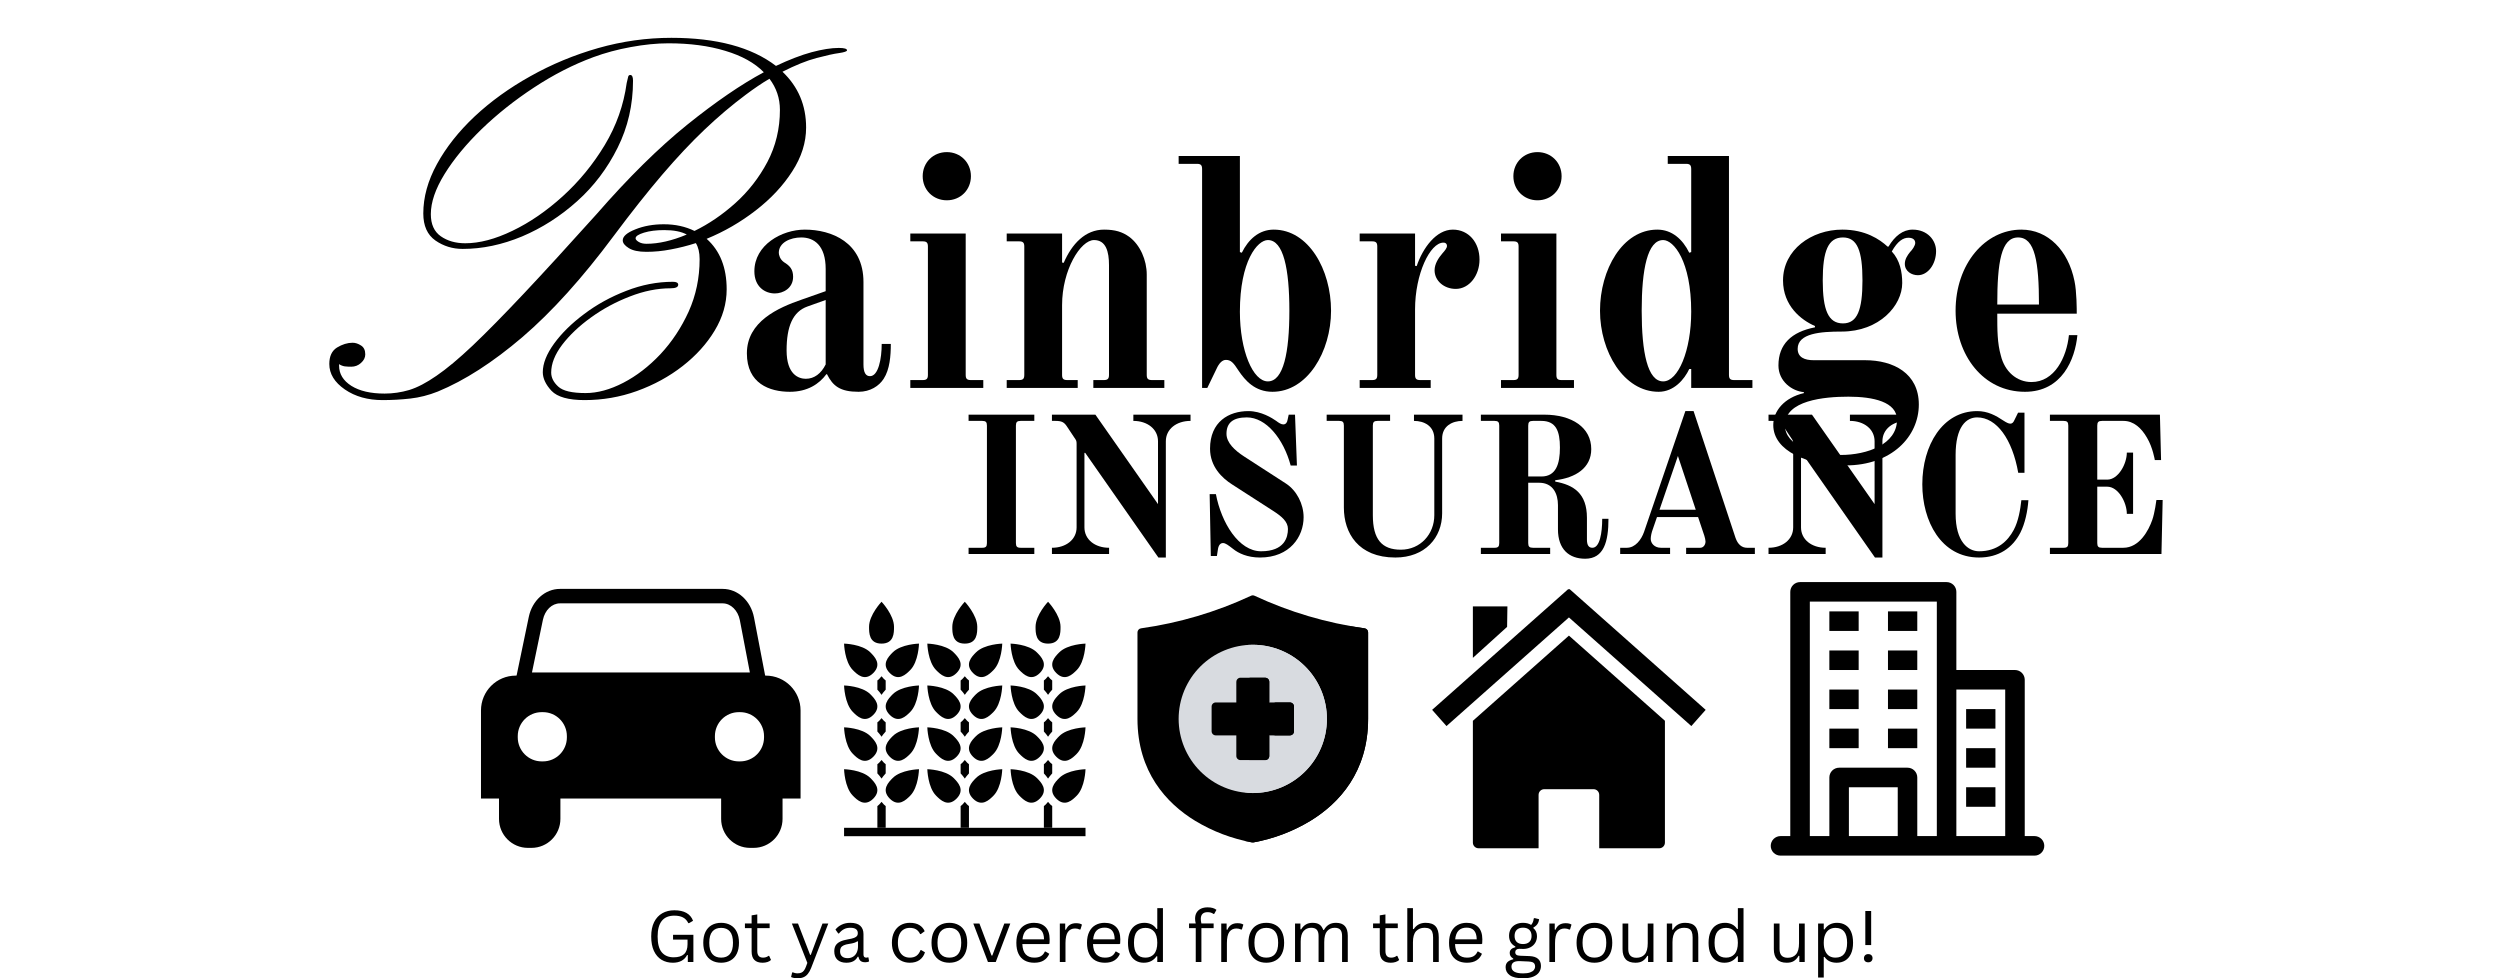
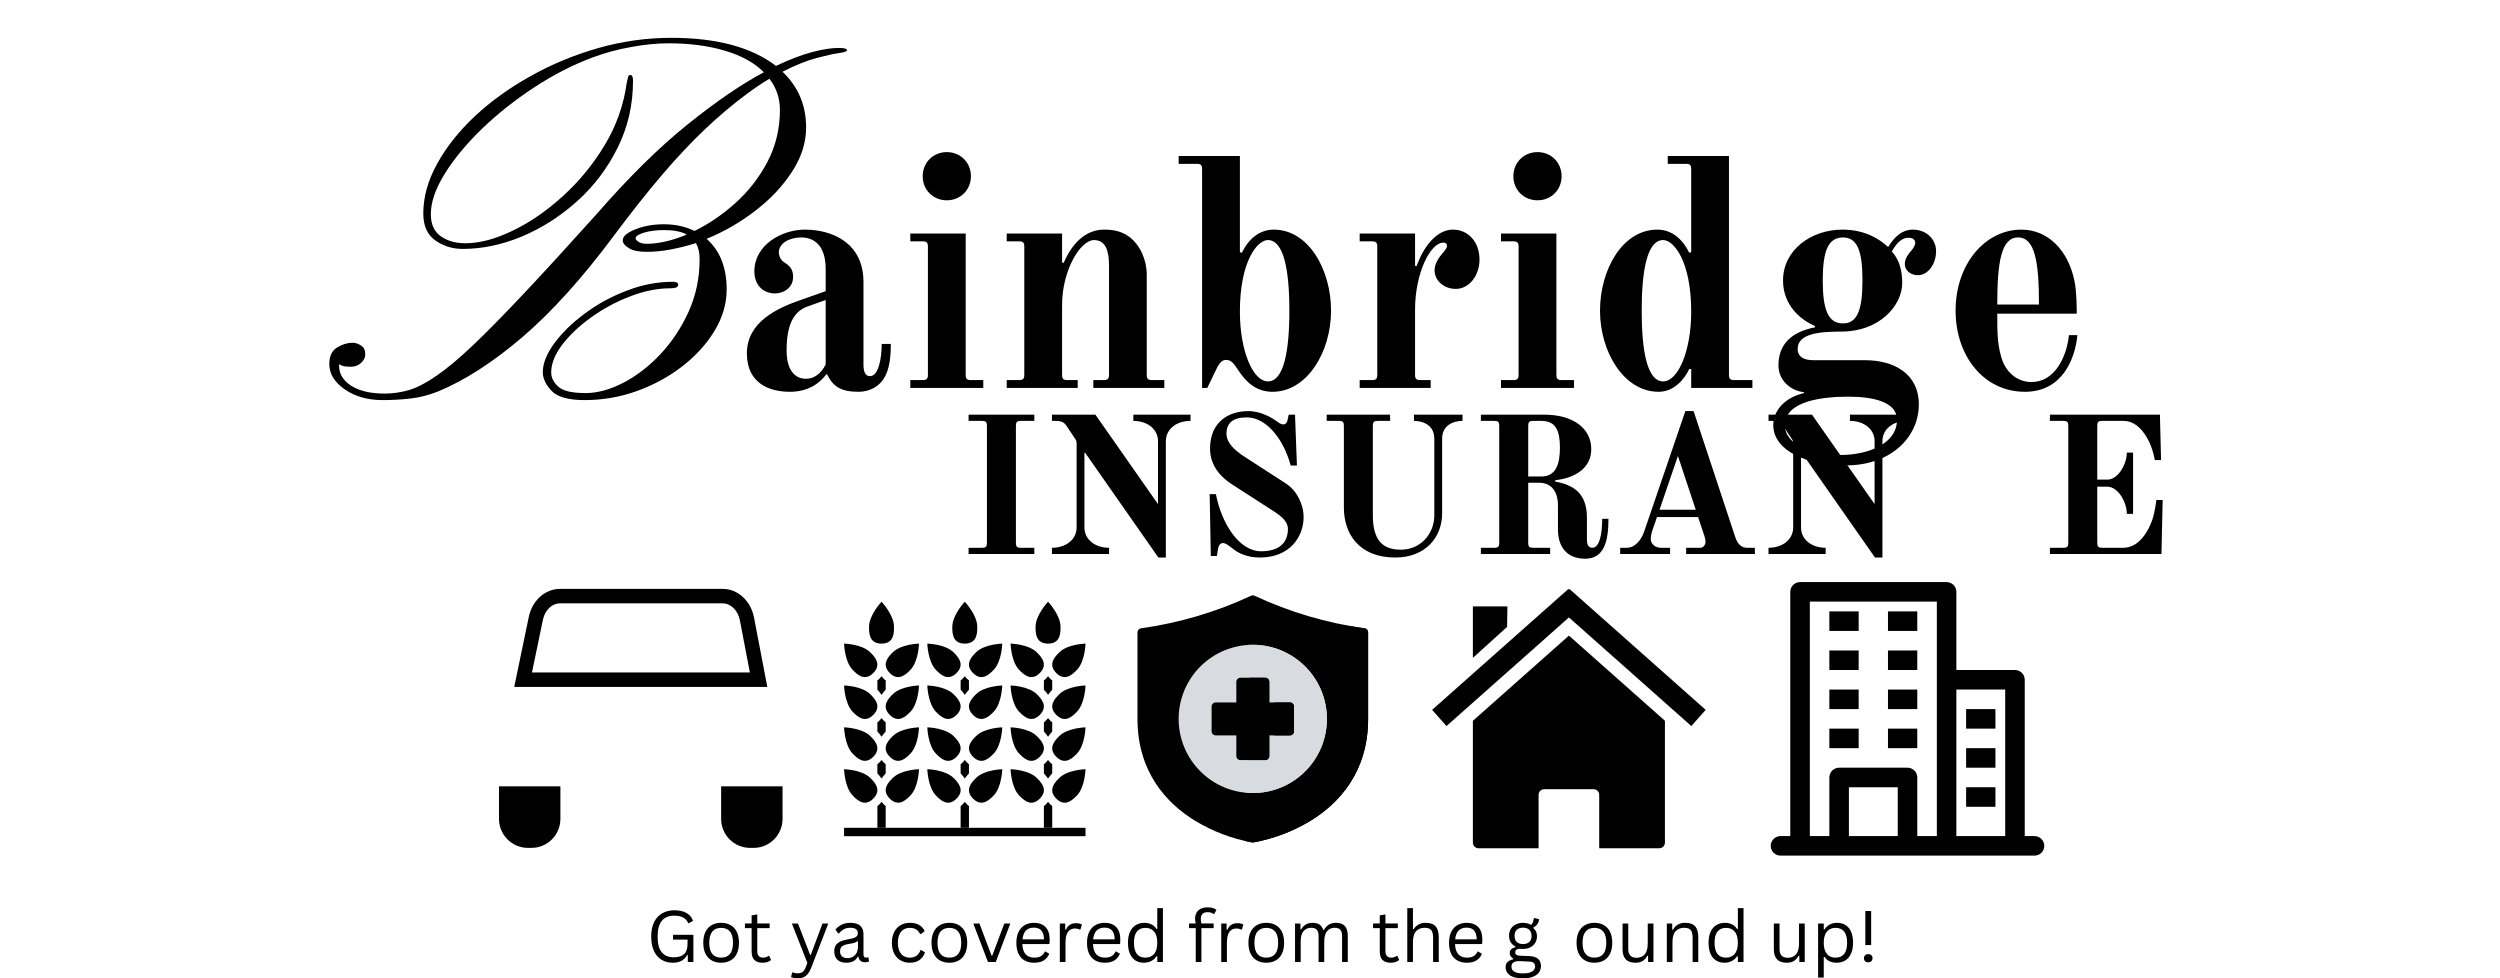
<svg xmlns="http://www.w3.org/2000/svg" width="1104" zoomAndPan="magnify" viewBox="0 0 828 324" height="432" preserveAspectRatio="xMidYMid meet" version="1.0">
  <defs>
    <g />
    <clipPath id="1ab5feb6e6">
      <path d="M 287 199.297 L 297 199.297 L 297 214 L 287 214 Z M 287 199.297 " clip-rule="nonzero" />
    </clipPath>
    <clipPath id="f09ad08b8b">
      <path d="M 279.535 213 L 291 213 L 291 225 L 279.535 225 Z M 279.535 213 " clip-rule="nonzero" />
    </clipPath>
    <clipPath id="ed7fef4eeb">
      <path d="M 279.535 227 L 291 227 L 291 239 L 279.535 239 Z M 279.535 227 " clip-rule="nonzero" />
    </clipPath>
    <clipPath id="da7bb8e1ca">
      <path d="M 279.535 240 L 291 240 L 291 252 L 279.535 252 Z M 279.535 240 " clip-rule="nonzero" />
    </clipPath>
    <clipPath id="74563de876">
      <path d="M 279.535 254 L 291 254 L 291 266 L 279.535 266 Z M 279.535 254 " clip-rule="nonzero" />
    </clipPath>
    <clipPath id="0fef8cfc50">
      <path d="M 315 199.297 L 324 199.297 L 324 214 L 315 214 Z M 315 199.297 " clip-rule="nonzero" />
    </clipPath>
    <clipPath id="7a723378c9">
      <path d="M 342 199.297 L 352 199.297 L 352 214 L 342 214 Z M 342 199.297 " clip-rule="nonzero" />
    </clipPath>
    <clipPath id="c6e741c095">
      <path d="M 348 213 L 359.539 213 L 359.539 225 L 348 225 Z M 348 213 " clip-rule="nonzero" />
    </clipPath>
    <clipPath id="76a24cfa3b">
      <path d="M 348 227 L 359.539 227 L 359.539 239 L 348 239 Z M 348 227 " clip-rule="nonzero" />
    </clipPath>
    <clipPath id="600aae4c28">
      <path d="M 348 240 L 359.539 240 L 359.539 252 L 348 252 Z M 348 240 " clip-rule="nonzero" />
    </clipPath>
    <clipPath id="073ae37a01">
      <path d="M 348 254 L 359.539 254 L 359.539 266 L 348 266 Z M 348 254 " clip-rule="nonzero" />
    </clipPath>
    <clipPath id="1eac55dcca">
      <path d="M 279.535 274 L 359.539 274 L 359.539 276.949 L 279.535 276.949 Z M 279.535 274 " clip-rule="nonzero" />
    </clipPath>
    <clipPath id="91796404ee">
      <path d="M 487 210 L 552 210 L 552 280.953 L 487 280.953 Z M 487 210 " clip-rule="nonzero" />
    </clipPath>
    <clipPath id="d0e68fe9c1">
      <path d="M 474.32 195.066 L 564.918 195.066 L 564.918 241 L 474.32 241 Z M 474.32 195.066 " clip-rule="nonzero" />
    </clipPath>
    <clipPath id="d50fc3a808">
-       <path d="M 159.293 223 L 265.184 223 L 265.184 265 L 159.293 265 Z M 159.293 223 " clip-rule="nonzero" />
-     </clipPath>
+       </clipPath>
    <clipPath id="d625aebb8b">
      <path d="M 170 195.066 L 255 195.066 L 255 228 L 170 228 Z M 170 195.066 " clip-rule="nonzero" />
    </clipPath>
    <clipPath id="5b144a0c1b">
      <path d="M 238 260 L 260 260 L 260 280.953 L 238 280.953 Z M 238 260 " clip-rule="nonzero" />
    </clipPath>
    <clipPath id="a057bfbf50">
      <path d="M 165 260 L 186 260 L 186 280.953 L 165 280.953 Z M 165 260 " clip-rule="nonzero" />
    </clipPath>
    <clipPath id="1ac1d5dcc1">
      <path d="M 586.469 192.789 L 677.066 192.789 L 677.066 283.383 L 586.469 283.383 Z M 586.469 192.789 " clip-rule="nonzero" />
    </clipPath>
    <clipPath id="0267401531">
      <path d="M 376.715 197.18 L 453.191 197.18 L 453.191 279.539 L 376.715 279.539 Z M 376.715 197.18 " clip-rule="nonzero" />
    </clipPath>
    <clipPath id="ee924b640e">
      <path d="M 412 207 L 453.191 207 L 453.191 279.539 L 412 279.539 Z M 412 207 " clip-rule="nonzero" />
    </clipPath>
  </defs>
  <path fill="#000000" d="M 260.52 116.066 C 260.52 108.086 262.578 103.238 267.426 101.512 L 273.465 99.355 L 273.465 120.703 C 271.961 123.723 269.691 125.453 266.887 125.453 C 264.52 125.453 260.52 124.051 260.52 116.066 Z M 247.367 117.031 C 247.367 127.066 254.922 129.762 261.598 129.762 C 267.426 129.762 271.309 127.184 273.691 123.938 L 273.902 123.938 C 275.844 127.82 278.211 129.762 284.363 129.762 C 288.25 129.762 291.156 127.82 292.672 125.453 C 294.711 122.32 295.039 117.797 295.039 113.914 L 292.02 113.914 C 292.02 118.762 290.941 124.586 288.137 124.586 C 286.73 124.586 285.98 123.398 285.98 120.703 L 285.98 93.414 C 285.98 80.262 275.406 76.051 266.559 76.051 C 258.906 76.051 249.848 81.125 249.848 89.859 C 249.848 94.934 253.305 97.188 256.637 97.188 C 259.344 97.188 262.676 95.473 262.676 91.688 C 262.676 89.207 261.598 88.027 259.656 86.84 C 258.266 85.859 257.941 84.359 257.941 83.707 C 257.941 80.359 261.711 78.645 265.383 78.645 C 269.578 78.645 273.465 81.227 273.465 89.105 L 273.465 96.434 L 265.484 99.242 C 257.715 101.934 247.367 106.473 247.367 117.031 Z M 247.367 117.031 " fill-opacity="1" fill-rule="nonzero" />
  <path fill="#000000" d="M 305.594 58.359 C 305.594 62.895 309.051 66.34 313.59 66.34 C 318.109 66.34 321.57 62.895 321.57 58.359 C 321.57 53.836 318.109 50.379 313.59 50.379 C 309.051 50.379 305.594 53.836 305.594 58.359 Z M 301.496 128.473 L 325.664 128.473 L 325.664 125.879 L 321.57 125.879 C 320.266 125.879 319.84 125.453 319.84 124.164 L 319.84 77.34 L 301.496 77.34 L 301.496 79.934 L 305.594 79.934 C 306.898 79.934 307.324 80.359 307.324 81.664 L 307.324 124.164 C 307.324 125.453 306.898 125.879 305.594 125.879 L 301.496 125.879 Z M 301.496 128.473 " fill-opacity="1" fill-rule="nonzero" />
  <path fill="#000000" d="M 333.422 128.473 L 356.938 128.473 L 356.938 125.879 L 353.492 125.879 C 352.188 125.879 351.762 125.453 351.762 124.164 L 351.762 101.07 C 351.762 89.32 357.914 79.508 362.34 79.508 C 366.32 79.508 367.301 83.379 367.301 87.801 L 367.301 124.164 C 367.301 125.453 366.859 125.879 365.57 125.879 L 362.113 125.879 L 362.113 128.473 L 385.629 128.473 L 385.629 125.879 L 381.531 125.879 C 380.242 125.879 379.801 125.453 379.801 124.164 L 379.801 90.934 C 379.801 86.188 377.648 81.125 373.977 78.418 C 371.723 76.801 369.34 76.051 365.668 76.051 C 359.418 76.051 354.996 80.801 352.301 87.051 L 351.762 86.953 L 351.762 77.34 L 333.422 77.34 L 333.422 79.934 L 337.516 79.934 C 338.82 79.934 339.246 80.359 339.246 81.664 L 339.246 124.164 C 339.246 125.453 338.82 125.879 337.516 125.879 L 333.422 125.879 Z M 333.422 128.473 " fill-opacity="1" fill-rule="nonzero" />
  <path fill="#000000" d="M 390.367 54.262 L 396.402 54.262 C 397.707 54.262 398.133 54.688 398.133 55.992 L 398.133 128.473 L 399.863 128.473 L 402.883 122.219 C 403.746 120.277 404.824 119.199 406.016 119.199 C 407.633 119.199 408.496 120.066 410.211 122.758 C 412.379 125.992 415.613 129.762 421.438 129.762 C 432.977 129.762 440.844 116.492 440.844 102.914 C 440.844 89.32 433.402 76.051 421.863 76.051 C 417.016 76.051 413.457 79.281 411.289 83.707 L 410.652 83.492 L 410.652 51.668 L 390.367 51.668 Z M 410.652 103.238 C 410.652 86.414 416.477 79.508 419.922 79.508 C 425.094 79.508 427.039 89.105 427.039 102.914 C 427.039 116.719 425.094 126.316 419.922 126.316 C 414.961 126.316 410.652 116.18 410.652 103.238 Z M 410.652 103.238 " fill-opacity="1" fill-rule="nonzero" />
  <path fill="#000000" d="M 450.324 128.473 L 473.844 128.473 L 473.844 125.879 L 470.398 125.879 C 469.094 125.879 468.668 125.453 468.668 124.164 L 468.668 102.473 C 468.668 90.723 473.629 80.359 478.055 80.359 C 478.918 80.359 479.242 80.898 479.242 81.438 C 479.242 82.203 478.48 83.066 477.727 83.918 C 476.438 85.434 475.133 87.379 475.133 89.531 C 475.133 92.992 478.266 95.684 482.148 95.684 C 486.688 95.684 490.016 91.148 490.016 85.973 C 490.016 80.359 486.461 76.051 481.188 76.051 C 475.672 76.051 471.25 82.09 469.207 88.129 L 468.668 88.027 L 468.668 77.34 L 450.324 77.34 L 450.324 79.934 L 454.422 79.934 C 455.727 79.934 456.152 80.359 456.152 81.664 L 456.152 124.164 C 456.152 125.453 455.727 125.879 454.422 125.879 L 450.324 125.879 Z M 450.324 128.473 " fill-opacity="1" fill-rule="nonzero" />
  <path fill="#000000" d="M 501.23 58.359 C 501.23 62.895 504.688 66.34 509.223 66.34 C 513.746 66.34 517.203 62.895 517.203 58.359 C 517.203 53.836 513.746 50.379 509.223 50.379 C 504.688 50.379 501.23 53.836 501.23 58.359 Z M 497.133 128.473 L 521.301 128.473 L 521.301 125.879 L 517.203 125.879 C 515.898 125.879 515.477 125.453 515.477 124.164 L 515.477 77.34 L 497.133 77.34 L 497.133 79.934 L 501.23 79.934 C 502.531 79.934 502.957 80.359 502.957 81.664 L 502.957 124.164 C 502.957 125.453 502.531 125.879 501.23 125.879 L 497.133 125.879 Z M 497.133 128.473 " fill-opacity="1" fill-rule="nonzero" />
  <path fill="#000000" d="M 543.727 102.914 C 543.727 89.105 545.668 79.508 550.844 79.508 C 554.301 79.508 560.129 86.414 560.129 103.238 C 560.129 116.18 555.805 126.316 550.844 126.316 C 545.668 126.316 543.727 116.719 543.727 102.914 Z M 529.922 102.914 C 529.922 116.492 537.801 129.762 549.34 129.762 C 554.402 129.762 557.859 125.664 559.477 122.219 L 560.129 122.219 L 560.129 128.473 L 580.398 128.473 L 580.398 125.879 L 574.359 125.879 C 573.07 125.879 572.633 125.453 572.633 124.164 L 572.633 51.668 L 552.359 51.668 L 552.359 54.262 L 558.398 54.262 C 559.688 54.262 560.129 54.688 560.129 55.992 L 560.129 83.492 L 559.477 83.707 C 557.32 79.281 553.762 76.051 548.902 76.051 C 537.363 76.051 529.922 89.32 529.922 102.914 Z M 529.922 102.914 " fill-opacity="1" fill-rule="nonzero" />
  <path fill="#000000" d="M 587.305 140.762 C 587.305 149.395 598.633 154.145 611.246 154.145 C 626.559 154.145 635.516 144.547 635.516 133.973 C 635.516 123.625 627.098 119.301 617.711 119.301 L 600.672 119.301 C 597.652 119.301 595.387 118.336 595.387 115.531 C 595.387 110.355 603.039 109.816 609.945 109.816 C 622.461 109.816 630.016 101.184 630.016 93.742 C 630.016 90.07 629.25 86.188 626.559 83.281 C 628.5 79.82 630.344 78.742 632.059 78.742 C 633.785 78.742 634.324 79.609 634.324 80.473 C 634.324 81.34 633.363 82.742 632.598 83.492 C 631.73 84.57 630.879 85.859 630.879 87.379 C 630.879 89.859 633.133 91.148 635.191 91.148 C 638.535 91.148 641.23 87.492 641.23 83.168 C 641.23 79.508 638.324 76.051 633.461 76.051 C 630.23 76.051 627.535 78.207 625.48 81.664 L 625.152 81.664 C 622.574 79.281 617.824 76.051 610.172 76.051 C 599.922 76.051 590.539 82.742 590.539 92.879 C 590.539 101.297 596.574 106.031 601.113 107.973 L 601.113 108.414 C 593.344 109.914 589.02 114.012 589.02 121.031 C 589.02 126.316 593.559 129.551 597.441 129.875 L 597.441 130.199 C 590.961 131.703 587.305 136.125 587.305 140.762 Z M 603.691 92.879 C 603.691 83.066 605.52 78.645 610.383 78.645 C 615.133 78.645 616.848 83.066 616.848 92.879 C 616.848 102.688 615.133 107.109 610.383 107.109 C 605.52 107.109 603.691 102.688 603.691 92.879 Z M 591.176 140.875 C 591.176 132.57 604.23 131.379 612.211 131.379 C 620.418 131.379 628.285 133.105 628.285 139.047 C 628.285 147.125 618.477 150.684 609.633 150.684 C 600.887 150.684 591.176 147.664 591.176 140.875 Z M 591.176 140.875 " fill-opacity="1" fill-rule="nonzero" />
  <path fill="#000000" d="M 647.691 102.914 C 647.691 117.684 656.859 129.762 670.668 129.762 C 682.957 129.762 687.281 118.973 688.031 110.992 L 685.227 110.992 C 684.477 118.336 680.477 126.531 672.824 126.531 C 667.977 126.531 663.977 123.086 662.688 117.797 C 661.496 113.586 661.496 109.379 661.496 103.879 L 687.82 103.879 C 687.82 102.586 687.82 96.547 687.07 93.09 C 685.016 82.953 678.324 76.051 669.477 76.051 C 657.512 76.051 647.691 87.379 647.691 102.914 Z M 661.496 100.859 C 661.496 86.84 662.785 78.645 668.398 78.645 C 674.012 78.645 675.305 86.84 675.305 100.859 Z M 661.496 100.859 " fill-opacity="1" fill-rule="nonzero" />
  <path fill="#000000" d="M 320.793 183.488 L 342.566 183.488 L 342.566 181.422 L 338.027 181.422 C 336.867 181.422 336.469 181.023 336.469 179.859 L 336.469 140.965 C 336.469 139.801 336.867 139.402 338.027 139.402 L 342.566 139.402 L 342.566 137.336 L 320.793 137.336 L 320.793 139.402 L 325.328 139.402 C 326.488 139.402 326.871 139.801 326.871 140.965 L 326.871 179.859 C 326.871 181.023 326.488 181.422 325.328 181.422 L 320.793 181.422 Z M 320.793 183.488 " fill-opacity="1" fill-rule="nonzero" />
  <path fill="#000000" d="M 348.402 183.488 L 367.328 183.488 L 367.328 181.422 C 362.664 181.422 359.164 178.699 359.164 174.672 L 359.164 149.98 L 359.418 149.98 L 383.656 184.652 L 386.125 184.652 L 386.125 146.152 C 386.125 142.125 389.625 139.402 394.305 139.402 L 394.305 137.336 L 375.367 137.336 L 375.367 139.402 C 380.027 139.402 383.531 142.125 383.531 146.152 L 383.531 166.961 L 362.793 137.336 L 348.402 137.336 L 348.402 139.402 L 349.566 139.402 C 351.637 139.402 352.414 139.859 353.266 141.09 L 355.848 144.977 C 356.441 145.824 356.57 146.023 356.57 146.988 L 356.57 174.672 C 356.57 178.699 353.066 181.422 348.402 181.422 Z M 348.402 183.488 " fill-opacity="1" fill-rule="nonzero" />
  <path fill="#000000" d="M 400.637 163.66 L 401.02 184.141 L 403.035 184.141 L 403.359 182.059 C 403.543 180.641 404.141 179.859 405.047 179.859 C 405.883 179.859 406.734 180.512 408.406 181.805 C 410.164 183.234 413.141 184.652 417.293 184.652 C 427.219 184.652 431.754 177.719 431.754 171.301 C 431.754 166.961 429.484 162.48 425.914 160.156 L 411.98 151.141 C 409 149.199 406.211 146.66 406.211 143.684 C 406.211 140.055 408.352 138.242 412.957 138.242 C 419.309 138.242 425.078 145.246 427.473 154.188 L 429.543 154.188 L 428.906 137.336 L 426.82 137.336 L 426.438 139.078 C 426.309 139.93 425.855 140.566 425.008 140.566 C 424.355 140.566 423.52 140.055 422.68 139.402 C 421.379 138.496 417.75 136.156 413.469 136.156 C 406.988 136.156 400.766 139.66 400.766 148.605 C 400.766 154.57 404.777 158.344 408.023 160.414 L 421.902 169.355 C 424.496 171.043 426.566 172.789 426.566 175.195 C 426.566 177.918 425.461 182.582 417.676 182.582 C 410.293 182.582 404.523 173.184 402.707 163.66 Z M 400.637 163.66 " fill-opacity="1" fill-rule="nonzero" />
  <path fill="#000000" d="M 439.391 139.402 L 443.543 139.402 C 444.707 139.402 445.09 139.801 445.09 140.965 L 445.09 168.125 C 445.09 176.488 449.824 184.652 462.141 184.652 C 471.938 184.652 477.637 178.102 477.637 170.008 L 477.637 145.246 C 477.637 141.09 481.008 139.402 484.383 139.402 L 484.383 137.336 L 468.309 137.336 L 468.309 139.402 C 471.68 139.402 475.043 141.09 475.043 145.246 L 475.043 170.648 C 475.043 176.883 470.449 182.059 463.957 182.059 C 457.676 182.059 454.684 178.629 454.684 170.648 L 454.684 140.965 C 454.684 139.801 455.082 139.402 456.246 139.402 L 460.398 139.402 L 460.398 137.336 L 439.391 137.336 Z M 439.391 139.402 " fill-opacity="1" fill-rule="nonzero" />
  <path fill="#000000" d="M 506.145 157.816 L 506.145 140.965 C 506.145 139.801 506.539 139.402 507.703 139.402 L 510.496 139.402 C 515.355 139.402 516.648 142.777 516.648 148.223 C 516.648 153.664 515.355 157.816 510.496 157.816 Z M 490.465 183.488 L 513.414 183.488 L 513.414 181.422 L 507.703 181.422 C 506.539 181.422 506.145 181.023 506.145 179.859 L 506.145 159.887 L 509.773 159.887 C 514.324 159.887 515.996 163.516 515.996 167.289 L 515.996 175.324 C 515.996 181.93 519.695 185.051 525.012 185.051 C 531.234 185.051 532.723 179.336 532.723 171.824 L 530.652 171.824 C 530.652 176.418 529.871 181.422 527.406 181.422 C 526.242 181.422 525.594 180.641 525.594 178.699 L 525.594 171.496 C 525.594 163.391 521.184 160.609 515.09 159.504 L 515.09 159.051 C 521.836 158.273 527.023 154.969 527.023 148.746 C 527.023 141.617 520.672 137.336 511.461 137.336 L 490.465 137.336 L 490.465 139.402 L 495 139.402 C 496.164 139.402 496.547 139.801 496.547 140.965 L 496.547 179.859 C 496.547 181.023 496.164 181.422 495 181.422 L 490.465 181.422 Z M 490.465 183.488 " fill-opacity="1" fill-rule="nonzero" />
  <path fill="#000000" d="M 549.629 168.832 L 555.727 151.016 L 561.637 168.832 Z M 536.602 183.488 L 553.133 183.488 L 553.133 181.422 L 550.098 181.422 C 547.957 181.422 546.723 179.918 546.723 178.5 C 546.723 177.648 546.98 176.359 547.434 175.195 L 548.793 171.242 L 562.402 171.242 L 564.484 177.465 C 564.684 178.047 564.867 178.953 564.867 179.336 C 564.867 180.441 564.16 181.422 563.125 181.422 L 558.445 181.422 L 558.445 183.488 L 581.211 183.488 L 581.211 181.422 L 578.617 181.422 C 576.934 181.422 575.57 180.371 574.793 178.102 L 560.914 136.156 L 558.191 136.156 L 544.512 176.16 C 543.605 178.754 541.594 181.422 538.812 181.422 L 536.602 181.422 Z M 536.602 183.488 " fill-opacity="1" fill-rule="nonzero" />
  <path fill="#000000" d="M 585.734 183.488 L 604.66 183.488 L 604.66 181.422 C 599.996 181.422 596.496 178.699 596.496 174.672 L 596.496 149.98 L 596.75 149.98 L 620.988 184.652 L 623.457 184.652 L 623.457 146.152 C 623.457 142.125 626.957 139.402 631.637 139.402 L 631.637 137.336 L 612.695 137.336 L 612.695 139.402 C 617.359 139.402 620.863 142.125 620.863 146.152 L 620.863 166.961 L 600.125 137.336 L 585.734 137.336 L 585.734 139.402 L 586.898 139.402 C 588.969 139.402 589.746 139.859 590.598 141.09 L 593.176 144.977 C 593.773 145.824 593.902 146.023 593.902 146.988 L 593.902 174.672 C 593.902 178.699 590.398 181.422 585.734 181.422 Z M 585.734 183.488 " fill-opacity="1" fill-rule="nonzero" />
-   <path fill="#000000" d="M 636.668 160.414 C 636.668 172.602 642.891 184.652 655.465 184.652 C 661.957 184.652 666.551 181.477 669.145 176.418 C 670.703 173.383 671.555 169.23 671.809 165.656 L 669.473 165.656 C 669.145 168.703 668.508 172.602 666.949 175.508 C 665.008 179.152 661.562 182.582 655.465 182.582 C 651.836 182.582 647.699 179.465 647.699 170.137 L 647.699 150.688 C 647.699 141.348 651.199 138.242 654.828 138.242 C 661.305 138.242 666.496 145.5 668.438 156.586 L 670.508 156.586 L 670.508 136.684 L 668.379 136.684 L 667.203 139.078 C 666.879 139.801 666.551 140.312 665.785 140.312 C 665.262 140.312 664.48 139.93 663.574 139.332 C 660.98 137.59 658.328 136.156 654.828 136.156 C 643.418 136.156 636.668 147.441 636.668 160.414 Z M 636.668 160.414 " fill-opacity="1" fill-rule="nonzero" />
  <path fill="#000000" d="M 678.934 183.488 L 715.875 183.488 L 716.273 165.602 L 714.203 165.602 C 714.203 165.602 713.676 169.809 712.828 172.207 C 711.609 175.707 708.559 181.422 703.246 181.422 L 696.172 181.422 C 695.008 181.422 694.613 181.023 694.613 179.859 L 694.613 161.191 L 697.93 161.191 C 701.559 161.191 704.406 166.379 704.406 170.191 L 706.477 170.191 L 706.477 149.906 L 704.406 149.906 C 704.406 153.664 701.559 158.852 697.93 158.852 L 694.613 158.852 L 694.613 140.965 C 694.613 139.801 695.008 139.402 696.172 139.402 L 703.301 139.402 C 706.676 139.402 709.27 141.801 711.082 144.977 C 713.023 148.223 713.676 152.375 713.676 152.375 L 715.746 152.375 L 715.363 137.336 L 678.934 137.336 L 678.934 139.402 L 683.469 139.402 C 684.633 139.402 685.016 139.801 685.016 140.965 L 685.016 179.859 C 685.016 181.023 684.633 181.422 683.469 181.422 L 678.934 181.422 Z M 678.934 183.488 " fill-opacity="1" fill-rule="nonzero" />
  <path fill="#000000" d="M 126.703 132.512 C 121.824 132.512 117.656 131.348 114.227 128.996 C 110.781 126.613 109.066 123.805 109.066 120.547 C 109.066 117.98 109.918 116.164 111.621 115.102 C 113.348 114.055 115.078 113.516 116.777 113.516 C 117.715 113.516 118.648 113.828 119.559 114.422 C 120.492 114.988 120.977 115.98 120.977 117.371 C 120.977 118.434 120.492 119.383 119.559 120.207 C 118.648 121.043 117.574 121.453 116.324 121.453 C 115.602 121.453 114.879 121.426 114.172 121.34 C 113.492 121.227 112.867 120.984 112.301 120.602 L 112.301 121.113 C 112.301 123.836 113.66 126.074 116.383 127.805 C 119.105 129.504 122.762 130.355 127.383 130.355 C 130.133 130.355 132.855 129.957 135.547 129.164 C 138.227 128.344 141.23 126.77 144.562 124.457 C 147.922 122.164 151.934 118.816 156.582 114.422 C 161.234 110 166.875 104.258 173.539 97.184 C 180.188 90.125 188.195 81.363 197.578 70.934 C 208.152 58.797 218.164 48.93 227.574 41.332 C 237.016 33.734 245.492 27.938 252.977 23.926 C 249.945 20.836 245.691 18.469 240.219 16.84 C 234.777 15.18 228.496 14.344 221.395 14.344 C 217.496 14.344 213.344 14.77 208.918 15.59 C 204.523 16.383 200.387 17.504 196.504 18.938 C 189.84 21.402 183.305 24.75 176.883 28.973 C 170.488 33.168 164.707 37.762 159.531 42.75 C 154.387 47.742 150.289 52.715 147.227 57.664 C 144.195 62.582 142.691 67.004 142.691 70.934 C 142.691 74.262 143.785 76.703 145.98 78.246 C 148.207 79.805 150.914 80.57 154.09 80.57 C 158.809 80.57 164.027 79.195 169.738 76.434 C 175.48 73.684 181.035 69.855 186.41 64.977 C 191.809 60.074 196.445 54.418 200.301 48.023 C 204.156 41.602 206.566 34.758 207.559 27.5 C 207.785 26.406 207.957 25.684 208.07 25.344 C 208.184 25.004 208.41 24.832 208.75 24.832 C 209.344 24.832 209.656 25.457 209.656 26.703 C 209.656 34.727 207.957 42.129 204.555 48.93 C 201.18 55.734 196.73 61.633 191.172 66.621 C 185.613 71.613 179.52 75.512 172.914 78.305 C 166.293 81.066 159.73 82.441 153.238 82.441 C 149.906 82.441 146.902 81.52 144.223 79.664 C 141.531 77.777 140.195 74.789 140.195 70.707 C 140.195 65.305 141.699 59.848 144.734 54.316 C 147.754 48.805 151.906 43.547 157.207 38.555 C 162.539 33.566 168.691 29.129 175.691 25.23 C 182.68 21.305 190.152 18.199 198.09 15.93 C 206.055 13.664 214.152 12.527 222.359 12.527 C 237.355 12.527 248.91 15.633 257.004 21.828 C 261.383 19.758 265.309 18.242 268.797 17.293 C 272.312 16.355 275.316 15.875 277.812 15.875 C 279.629 15.875 280.535 16.145 280.535 16.668 C 280.535 17.008 279.656 17.32 277.926 17.574 C 276.184 17.801 273.688 18.355 270.441 19.219 C 267.223 20.055 263.469 21.574 259.156 23.758 C 264.375 28.719 266.984 34.871 266.984 42.242 C 266.984 47.203 265.453 52.035 262.391 56.758 C 259.355 61.492 255.332 65.801 250.312 69.684 C 245.281 73.582 239.852 76.715 234.039 79.098 C 238.461 83.039 240.672 88.609 240.672 95.824 C 240.672 100.559 239.34 105.109 236.703 109.488 C 234.094 113.84 230.551 117.754 226.102 121.227 C 221.637 124.715 216.59 127.465 210.961 129.504 C 205.363 131.52 199.578 132.512 193.609 132.512 C 188.281 132.512 184.621 131.488 182.668 129.449 C 180.738 127.379 179.773 125.309 179.773 123.27 C 179.773 120.406 181.023 117.242 183.516 113.797 C 186.012 110.367 189.328 107.094 193.496 103.988 C 197.648 100.855 202.285 98.305 207.391 96.336 C 212.492 94.336 217.652 93.328 222.867 93.328 C 224.031 93.328 224.625 93.656 224.625 94.293 C 224.625 95.086 223.777 95.484 222.074 95.484 C 217.723 95.484 213.23 96.391 208.578 98.207 C 203.957 99.992 199.691 102.289 195.766 105.125 C 191.824 107.957 188.633 110.992 186.184 114.195 C 183.758 117.414 182.555 120.477 182.555 123.383 C 182.555 125.055 183.32 126.598 184.879 128.031 C 186.422 129.477 189.441 130.184 193.949 130.184 C 197.879 130.184 202.031 129.051 206.426 126.785 C 210.805 124.516 214.902 121.367 218.73 117.312 C 222.543 113.23 225.66 108.523 228.086 103.195 C 230.496 97.836 231.715 92.055 231.715 85.844 C 231.715 83.617 231.289 81.848 230.465 80.516 C 227.746 81.395 224.98 82.09 222.188 82.613 C 219.422 83.152 216.715 83.406 214.078 83.406 C 211.5 83.406 209.559 82.996 208.238 82.16 C 206.906 81.336 206.254 80.484 206.254 79.605 C 206.254 78.289 207.629 77.086 210.395 75.977 C 213.188 74.844 216.348 74.277 219.863 74.277 C 223.633 74.277 227.023 75.016 230.012 76.488 C 234.691 74.219 239.199 71.16 243.508 67.305 C 247.844 63.418 251.402 58.855 254.168 53.637 C 256.918 48.395 258.309 42.637 258.309 36.402 C 258.309 32.543 257.145 29.113 254.848 26.082 C 253.602 26.805 252.312 27.613 250.992 28.52 C 249.703 29.398 248.383 30.332 247.023 31.355 C 242.402 34.797 237.852 38.656 233.359 42.922 C 228.852 47.203 224.172 52.191 219.297 57.891 C 214.418 63.602 209.09 70.336 203.305 78.078 C 192.902 92.066 182.809 103.254 173.027 111.645 C 163.23 120.008 153.891 126.02 145.016 129.676 C 141.953 130.895 138.906 131.66 135.887 132 C 132.855 132.34 129.793 132.512 126.703 132.512 Z M 214.137 80.742 C 218.133 80.742 222.586 79.723 227.461 77.68 C 225.676 76.703 223.18 76.207 219.977 76.207 C 217.367 76.207 215.129 76.488 213.285 77.055 C 211.43 77.621 210.508 78.246 210.508 78.926 C 210.508 79.309 210.848 79.707 211.527 80.117 C 212.207 80.543 213.074 80.742 214.137 80.742 Z M 214.137 80.742 " fill-opacity="1" fill-rule="nonzero" />
  <path fill="#000000" d="M 291.965 230.133 C 292.332 229.582 292.793 229.008 293.34 228.418 L 293.34 225.375 C 293.141 225.211 292.934 225.059 292.742 224.863 C 292.469 224.586 292.207 224.289 291.965 223.977 C 291.719 224.289 291.457 224.59 291.188 224.863 C 290.988 225.059 290.785 225.211 290.586 225.375 L 290.586 228.41 C 291.137 229.008 291.598 229.582 291.965 230.133 Z M 291.965 230.133 " fill-opacity="1" fill-rule="nonzero" />
  <path fill="#000000" d="M 292.742 252.598 C 292.469 252.32 292.207 252.023 291.965 251.711 C 291.719 252.023 291.457 252.32 291.188 252.598 C 290.988 252.789 290.785 252.945 290.586 253.109 L 290.586 256.145 C 291.137 256.738 291.598 257.312 291.965 257.867 C 292.332 257.312 292.793 256.738 293.34 256.148 L 293.34 253.109 C 293.141 252.945 292.934 252.789 292.742 252.598 Z M 292.742 252.598 " fill-opacity="1" fill-rule="nonzero" />
  <path fill="#000000" d="M 291.965 265.574 C 291.719 265.887 291.457 266.188 291.188 266.461 C 290.988 266.656 290.785 266.809 290.586 266.977 L 290.586 274.176 L 293.34 274.176 L 293.34 266.977 C 293.141 266.809 292.934 266.656 292.742 266.461 C 292.469 266.188 292.207 265.891 291.965 265.574 Z M 291.965 265.574 " fill-opacity="1" fill-rule="nonzero" />
  <path fill="#000000" d="M 292.742 238.73 C 292.469 238.453 292.207 238.156 291.965 237.844 C 291.719 238.156 291.457 238.457 291.188 238.73 C 290.988 238.926 290.785 239.078 290.586 239.242 L 290.586 242.277 C 291.137 242.875 291.598 243.449 291.965 244 C 292.332 243.449 292.793 242.875 293.34 242.281 L 293.34 239.242 C 293.141 239.078 292.934 238.926 292.742 238.73 Z M 292.742 238.73 " fill-opacity="1" fill-rule="nonzero" />
  <g clip-path="url(#1ab5feb6e6)">
    <path fill="#000000" d="M 291.965 213.164 C 296.098 213.164 296.098 209.598 296.098 207.617 C 296.098 203.656 291.965 199.297 291.965 199.297 C 291.965 199.297 287.828 203.656 287.828 207.617 C 287.828 209.598 287.828 213.164 291.965 213.164 Z M 291.965 213.164 " fill-opacity="1" fill-rule="nonzero" />
  </g>
  <g clip-path="url(#f09ad08b8b)">
    <path fill="#000000" d="M 289.238 222.902 C 292.141 219.977 289.652 217.477 288.27 216.082 C 285.504 213.297 279.555 213.164 279.555 213.164 C 279.555 213.164 279.695 219.141 282.461 221.926 C 283.844 223.32 286.332 225.82 289.238 222.902 Z M 289.238 222.902 " fill-opacity="1" fill-rule="nonzero" />
  </g>
  <path fill="#000000" d="M 294.691 222.902 C 297.594 225.824 300.082 223.32 301.469 221.93 C 304.234 219.141 304.371 213.164 304.371 213.164 C 304.371 213.164 298.422 213.297 295.656 216.082 C 294.273 217.477 291.785 219.977 294.691 222.902 Z M 294.691 222.902 " fill-opacity="1" fill-rule="nonzero" />
  <g clip-path="url(#ed7fef4eeb)">
    <path fill="#000000" d="M 289.238 236.77 C 292.141 233.844 289.652 231.344 288.27 229.949 C 285.504 227.164 279.555 227.031 279.555 227.031 C 279.555 227.031 279.695 233.008 282.461 235.793 C 283.844 237.184 286.332 239.688 289.238 236.77 Z M 289.238 236.77 " fill-opacity="1" fill-rule="nonzero" />
  </g>
  <path fill="#000000" d="M 294.691 236.77 C 297.594 239.691 300.082 237.184 301.469 235.797 C 304.234 233.008 304.371 227.031 304.371 227.031 C 304.371 227.031 298.422 227.164 295.656 229.949 C 294.273 231.344 291.785 233.844 294.691 236.77 Z M 294.691 236.77 " fill-opacity="1" fill-rule="nonzero" />
  <g clip-path="url(#da7bb8e1ca)">
    <path fill="#000000" d="M 289.238 250.637 C 292.141 247.711 289.652 245.207 288.27 243.816 C 285.504 241.031 279.555 240.895 279.555 240.895 C 279.555 240.895 279.695 246.875 282.461 249.66 C 283.844 251.051 286.332 253.555 289.238 250.637 Z M 289.238 250.637 " fill-opacity="1" fill-rule="nonzero" />
  </g>
  <path fill="#000000" d="M 294.691 250.637 C 297.594 253.555 300.082 251.051 301.469 249.664 C 304.234 246.875 304.371 240.895 304.371 240.895 C 304.371 240.895 298.422 241.031 295.656 243.816 C 294.273 245.207 291.785 247.711 294.691 250.637 Z M 294.691 250.637 " fill-opacity="1" fill-rule="nonzero" />
  <g clip-path="url(#74563de876)">
    <path fill="#000000" d="M 279.555 254.762 C 279.555 254.762 279.695 260.742 282.461 263.527 C 283.844 264.918 286.332 267.422 289.238 264.5 C 292.141 261.574 289.652 259.074 288.27 257.68 C 285.504 254.898 279.555 254.762 279.555 254.762 Z M 279.555 254.762 " fill-opacity="1" fill-rule="nonzero" />
  </g>
  <path fill="#000000" d="M 294.691 264.504 C 297.594 267.422 300.082 264.918 301.469 263.527 C 304.234 260.742 304.371 254.762 304.371 254.762 C 304.371 254.762 298.422 254.898 295.656 257.684 C 294.273 259.074 291.785 261.578 294.691 264.504 Z M 294.691 264.504 " fill-opacity="1" fill-rule="nonzero" />
  <path fill="#000000" d="M 319.539 230.133 C 319.906 229.582 320.367 229.008 320.918 228.418 L 320.918 225.375 C 320.715 225.207 320.508 225.059 320.316 224.859 C 320.043 224.582 319.781 224.285 319.539 223.973 C 319.293 224.285 319.031 224.586 318.762 224.859 C 318.562 225.059 318.359 225.211 318.16 225.375 L 318.16 228.41 C 318.711 229.008 319.172 229.582 319.539 230.133 Z M 319.539 230.133 " fill-opacity="1" fill-rule="nonzero" />
  <path fill="#000000" d="M 320.316 252.598 C 320.043 252.32 319.781 252.023 319.539 251.711 C 319.293 252.023 319.031 252.32 318.762 252.598 C 318.566 252.789 318.359 252.945 318.16 253.113 L 318.16 256.148 C 318.711 256.742 319.172 257.316 319.539 257.867 C 319.906 257.316 320.367 256.742 320.918 256.152 L 320.918 253.113 C 320.715 252.945 320.508 252.789 320.316 252.598 Z M 320.316 252.598 " fill-opacity="1" fill-rule="nonzero" />
  <path fill="#000000" d="M 319.539 265.574 C 319.293 265.887 319.031 266.188 318.762 266.461 C 318.566 266.656 318.359 266.809 318.16 266.977 L 318.16 274.176 L 320.918 274.176 L 320.918 266.977 C 320.715 266.809 320.508 266.656 320.316 266.461 C 320.043 266.188 319.781 265.891 319.539 265.574 Z M 319.539 265.574 " fill-opacity="1" fill-rule="nonzero" />
-   <path fill="#000000" d="M 320.316 238.73 C 320.043 238.453 319.781 238.156 319.539 237.844 C 319.293 238.156 319.031 238.457 318.762 238.73 C 318.566 238.926 318.359 239.078 318.16 239.246 L 318.16 242.281 C 318.711 242.875 319.172 243.449 319.539 244.004 C 319.906 243.449 320.367 242.875 320.918 242.285 L 320.918 239.246 C 320.715 239.078 320.508 238.926 320.316 238.73 Z M 320.316 238.73 " fill-opacity="1" fill-rule="nonzero" />
  <g clip-path="url(#0fef8cfc50)">
-     <path fill="#000000" d="M 319.539 213.164 C 323.672 213.164 323.672 209.598 323.672 207.617 C 323.672 203.656 319.539 199.297 319.539 199.297 C 319.539 199.297 315.402 203.656 315.402 207.617 C 315.402 209.598 315.402 213.164 319.539 213.164 Z M 319.539 213.164 " fill-opacity="1" fill-rule="nonzero" />
+     <path fill="#000000" d="M 319.539 213.164 C 323.672 213.164 323.672 209.598 323.672 207.617 C 323.672 203.656 319.539 199.297 319.539 199.297 C 319.539 199.297 315.402 203.656 315.402 207.617 C 315.402 209.598 315.402 213.164 319.539 213.164 M 319.539 213.164 " fill-opacity="1" fill-rule="nonzero" />
  </g>
  <path fill="#000000" d="M 316.812 222.902 C 319.715 219.977 317.227 217.477 315.844 216.082 C 313.078 213.297 307.129 213.164 307.129 213.164 C 307.129 213.164 307.27 219.141 310.035 221.926 C 311.418 223.32 313.906 225.82 316.812 222.902 Z M 316.812 222.902 " fill-opacity="1" fill-rule="nonzero" />
  <path fill="#000000" d="M 322.266 222.902 C 325.168 225.824 327.656 223.32 329.043 221.93 C 331.809 219.141 331.945 213.164 331.945 213.164 C 331.945 213.164 326 213.297 323.234 216.082 C 321.848 217.477 319.359 219.977 322.266 222.902 Z M 322.266 222.902 " fill-opacity="1" fill-rule="nonzero" />
  <path fill="#000000" d="M 316.812 236.77 C 319.715 233.844 317.227 231.344 315.844 229.949 C 313.078 227.164 307.129 227.031 307.129 227.031 C 307.129 227.031 307.27 233.008 310.035 235.793 C 311.418 237.184 313.906 239.688 316.812 236.77 Z M 316.812 236.77 " fill-opacity="1" fill-rule="nonzero" />
  <path fill="#000000" d="M 322.266 236.77 C 325.168 239.691 327.656 237.184 329.043 235.797 C 331.809 233.008 331.945 227.031 331.945 227.031 C 331.945 227.031 326 227.164 323.234 229.949 C 321.848 231.344 319.359 233.844 322.266 236.77 Z M 322.266 236.77 " fill-opacity="1" fill-rule="nonzero" />
  <path fill="#000000" d="M 316.812 250.637 C 319.715 247.711 317.227 245.207 315.844 243.816 C 313.078 241.031 307.129 240.895 307.129 240.895 C 307.129 240.895 307.27 246.875 310.035 249.66 C 311.418 251.051 313.906 253.555 316.812 250.637 Z M 316.812 250.637 " fill-opacity="1" fill-rule="nonzero" />
  <path fill="#000000" d="M 322.266 250.637 C 325.168 253.555 327.656 251.051 329.043 249.664 C 331.809 246.875 331.945 240.895 331.945 240.895 C 331.945 240.895 326 241.031 323.234 243.816 C 321.848 245.207 319.359 247.711 322.266 250.637 Z M 322.266 250.637 " fill-opacity="1" fill-rule="nonzero" />
  <path fill="#000000" d="M 307.129 254.762 C 307.129 254.762 307.27 260.742 310.035 263.527 C 311.418 264.918 313.906 267.422 316.812 264.5 C 319.715 261.574 317.227 259.074 315.844 257.68 C 313.078 254.898 307.129 254.762 307.129 254.762 Z M 307.129 254.762 " fill-opacity="1" fill-rule="nonzero" />
  <path fill="#000000" d="M 322.266 264.504 C 325.168 267.422 327.656 264.918 329.043 263.527 C 331.809 260.742 331.945 254.762 331.945 254.762 C 331.945 254.762 326 254.898 323.234 257.684 C 321.848 259.074 319.359 261.578 322.266 264.504 Z M 322.266 264.504 " fill-opacity="1" fill-rule="nonzero" />
  <path fill="#000000" d="M 347.113 230.133 C 347.48 229.582 347.941 229.008 348.492 228.418 L 348.492 225.375 C 348.289 225.207 348.082 225.059 347.891 224.859 C 347.617 224.582 347.355 224.285 347.113 223.973 C 346.871 224.285 346.605 224.586 346.336 224.859 C 346.137 225.059 345.934 225.211 345.734 225.375 L 345.734 228.41 C 346.285 229.008 346.746 229.582 347.113 230.133 Z M 347.113 230.133 " fill-opacity="1" fill-rule="nonzero" />
  <path fill="#000000" d="M 347.891 252.598 C 347.617 252.32 347.355 252.023 347.113 251.711 C 346.871 252.023 346.605 252.32 346.336 252.598 C 346.141 252.789 345.934 252.945 345.734 253.113 L 345.734 256.148 C 346.285 256.742 346.746 257.316 347.113 257.867 C 347.48 257.316 347.941 256.742 348.492 256.152 L 348.492 253.113 C 348.289 252.945 348.082 252.789 347.891 252.598 Z M 347.891 252.598 " fill-opacity="1" fill-rule="nonzero" />
  <path fill="#000000" d="M 347.113 265.574 C 346.871 265.887 346.605 266.188 346.336 266.461 C 346.141 266.656 345.934 266.809 345.734 266.977 L 345.734 274.176 L 348.492 274.176 L 348.492 266.977 C 348.289 266.809 348.082 266.656 347.891 266.461 C 347.621 266.188 347.355 265.891 347.113 265.574 Z M 347.113 265.574 " fill-opacity="1" fill-rule="nonzero" />
  <path fill="#000000" d="M 347.891 238.73 C 347.617 238.453 347.355 238.156 347.113 237.844 C 346.871 238.156 346.605 238.457 346.336 238.73 C 346.141 238.926 345.934 239.078 345.734 239.246 L 345.734 242.281 C 346.285 242.875 346.746 243.449 347.113 244.004 C 347.48 243.449 347.941 242.875 348.492 242.285 L 348.492 239.246 C 348.289 239.078 348.082 238.926 347.891 238.73 Z M 347.891 238.73 " fill-opacity="1" fill-rule="nonzero" />
  <g clip-path="url(#7a723378c9)">
    <path fill="#000000" d="M 347.113 213.164 C 351.25 213.164 351.25 209.598 351.25 207.617 C 351.25 203.656 347.113 199.297 347.113 199.297 C 347.113 199.297 342.977 203.656 342.977 207.617 C 342.977 209.598 342.977 213.164 347.113 213.164 Z M 347.113 213.164 " fill-opacity="1" fill-rule="nonzero" />
  </g>
  <path fill="#000000" d="M 344.387 222.902 C 347.293 219.977 344.801 217.477 343.418 216.082 C 340.652 213.297 334.703 213.164 334.703 213.164 C 334.703 213.164 334.844 219.141 337.609 221.926 C 338.992 223.32 341.48 225.82 344.387 222.902 Z M 344.387 222.902 " fill-opacity="1" fill-rule="nonzero" />
  <g clip-path="url(#c6e741c095)">
    <path fill="#000000" d="M 349.84 222.902 C 352.742 225.824 355.234 223.32 356.617 221.93 C 359.383 219.141 359.52 213.164 359.52 213.164 C 359.52 213.164 353.574 213.297 350.809 216.082 C 349.422 217.477 346.934 219.977 349.84 222.902 Z M 349.84 222.902 " fill-opacity="1" fill-rule="nonzero" />
  </g>
  <path fill="#000000" d="M 344.387 236.77 C 347.293 233.844 344.801 231.344 343.418 229.949 C 340.652 227.164 334.703 227.031 334.703 227.031 C 334.703 227.031 334.844 233.008 337.609 235.793 C 338.992 237.184 341.48 239.688 344.387 236.77 Z M 344.387 236.77 " fill-opacity="1" fill-rule="nonzero" />
  <g clip-path="url(#76a24cfa3b)">
    <path fill="#000000" d="M 349.84 236.77 C 352.742 239.691 355.234 237.184 356.617 235.797 C 359.383 233.008 359.52 227.031 359.52 227.031 C 359.52 227.031 353.574 227.164 350.809 229.949 C 349.422 231.344 346.934 233.844 349.84 236.77 Z M 349.84 236.77 " fill-opacity="1" fill-rule="nonzero" />
  </g>
  <path fill="#000000" d="M 344.387 250.637 C 347.293 247.711 344.801 245.207 343.418 243.816 C 340.652 241.031 334.703 240.895 334.703 240.895 C 334.703 240.895 334.844 246.875 337.609 249.66 C 338.992 251.051 341.48 253.555 344.387 250.637 Z M 344.387 250.637 " fill-opacity="1" fill-rule="nonzero" />
  <g clip-path="url(#600aae4c28)">
    <path fill="#000000" d="M 349.84 250.637 C 352.742 253.555 355.234 251.051 356.617 249.664 C 359.383 246.875 359.52 240.895 359.52 240.895 C 359.52 240.895 353.574 241.031 350.809 243.816 C 349.422 245.207 346.934 247.711 349.84 250.637 Z M 349.84 250.637 " fill-opacity="1" fill-rule="nonzero" />
  </g>
  <path fill="#000000" d="M 334.703 254.762 C 334.703 254.762 334.844 260.742 337.609 263.527 C 338.992 264.918 341.48 267.422 344.387 264.5 C 347.293 261.574 344.801 259.074 343.418 257.68 C 340.652 254.898 334.703 254.762 334.703 254.762 Z M 334.703 254.762 " fill-opacity="1" fill-rule="nonzero" />
  <g clip-path="url(#073ae37a01)">
    <path fill="#000000" d="M 349.84 264.504 C 352.742 267.422 355.234 264.918 356.617 263.527 C 359.383 260.742 359.52 254.762 359.52 254.762 C 359.52 254.762 353.574 254.898 350.809 257.684 C 349.422 259.074 346.934 261.578 349.84 264.504 Z M 349.84 264.504 " fill-opacity="1" fill-rule="nonzero" />
  </g>
  <g clip-path="url(#1eac55dcca)">
    <path fill="#000000" d="M 279.555 274.176 L 359.52 274.176 L 359.52 276.949 L 279.555 276.949 Z M 279.555 274.176 " fill-opacity="1" fill-rule="nonzero" />
  </g>
  <g clip-path="url(#91796404ee)">
    <path fill="#000000" d="M 551.426 238.723 Z M 551.426 238.723 L 519.629 210.512 L 487.816 238.734 L 487.816 279.066 C 487.816 280.109 488.656 280.945 489.695 280.945 L 509.578 280.945 L 509.578 263.262 C 509.578 262.219 510.41 261.379 511.449 261.379 L 527.789 261.379 C 528.828 261.379 529.66 262.219 529.66 263.262 L 529.66 280.945 L 549.551 280.945 C 550.59 280.945 551.422 280.109 551.422 279.066 L 551.422 238.723 Z M 487.816 238.738 Z M 487.816 238.738 " fill-opacity="1" fill-rule="nonzero" />
  </g>
  <g clip-path="url(#d0e68fe9c1)">
    <path fill="#000000" d="M 519.445 195.07 L 474.32 235.102 L 479.074 240.473 L 519.629 204.492 L 560.172 240.473 L 564.918 235.102 L 519.805 195.07 L 519.629 195.273 Z M 519.445 195.07 " fill-opacity="1" fill-rule="nonzero" />
  </g>
  <path fill="#000000" d="M 487.816 200.832 L 499.254 200.832 L 499.152 207.621 L 487.816 217.883 Z M 487.816 200.832 " fill-opacity="1" fill-rule="nonzero" />
  <g clip-path="url(#d50fc3a808)">
    <path fill="#000000" d="M 253.629 223.762 L 170.82 223.762 C 164.457 223.762 159.301 228.93 159.301 235.309 L 159.301 264.477 L 265.148 264.477 L 265.148 235.309 C 265.148 228.93 259.988 223.762 253.629 223.762 Z M 187.75 244.227 C 187.75 248.617 184.203 252.172 179.824 252.172 L 179.406 252.172 C 175.031 252.172 171.48 248.617 171.48 244.227 L 171.48 243.809 C 171.48 239.422 175.031 235.863 179.406 235.863 L 179.824 235.863 C 184.203 235.863 187.75 239.422 187.75 243.809 Z M 253.047 244.227 C 253.047 248.617 249.5 252.172 245.121 252.172 L 244.703 252.172 C 240.324 252.172 236.777 248.617 236.777 244.227 L 236.777 243.809 C 236.777 239.422 240.324 235.863 244.703 235.863 L 245.121 235.863 C 249.5 235.863 253.047 239.422 253.047 243.809 Z M 253.047 244.227 " fill-opacity="1" fill-rule="nonzero" />
  </g>
  <g clip-path="url(#d625aebb8b)">
    <path fill="#000000" d="M 239.367 199.832 C 242.031 199.832 244.418 202.18 245.039 205.41 L 248.355 222.719 L 176.188 222.719 L 179.812 205.281 C 180.48 202.074 182.805 199.832 185.461 199.832 L 239.367 199.832 M 239.367 195.043 L 185.461 195.043 C 180.543 195.043 176.27 198.879 175.137 204.305 L 170.312 227.508 L 254.137 227.508 L 249.727 204.508 C 248.668 198.984 244.355 195.043 239.367 195.043 Z M 239.367 195.043 " fill-opacity="1" fill-rule="nonzero" />
  </g>
  <g clip-path="url(#5b144a0c1b)">
    <path fill="#000000" d="M 249.598 280.816 L 248.422 280.816 C 243.133 280.816 238.84 276.516 238.84 271.211 L 238.84 260.43 L 259.18 260.43 L 259.18 271.211 C 259.18 276.516 254.891 280.816 249.598 280.816 Z M 249.598 280.816 " fill-opacity="1" fill-rule="nonzero" />
  </g>
  <g clip-path="url(#a057bfbf50)">
    <path fill="#000000" d="M 176.023 280.816 L 174.852 280.816 C 169.559 280.816 165.27 276.516 165.27 271.211 L 165.27 260.43 L 185.605 260.43 L 185.605 271.211 C 185.605 276.516 181.316 280.816 176.023 280.816 Z M 176.023 280.816 " fill-opacity="1" fill-rule="nonzero" />
  </g>
  <g clip-path="url(#1ac1d5dcc1)">
    <path fill="#000000" d="M 673.832 276.91 L 670.594 276.91 L 670.594 225.145 C 670.594 224.715 670.512 224.301 670.348 223.906 C 670.184 223.508 669.949 223.16 669.648 222.855 C 669.344 222.551 668.992 222.316 668.598 222.152 C 668.199 221.988 667.789 221.906 667.359 221.906 L 647.945 221.906 L 647.945 196.023 C 647.945 195.594 647.863 195.18 647.699 194.785 C 647.535 194.387 647.301 194.039 647 193.734 C 646.695 193.434 646.344 193.199 645.949 193.035 C 645.551 192.871 645.141 192.789 644.711 192.789 L 596.176 192.789 C 595.746 192.789 595.336 192.871 594.938 193.035 C 594.543 193.199 594.191 193.434 593.891 193.734 C 593.586 194.039 593.352 194.387 593.188 194.785 C 593.023 195.18 592.941 195.594 592.941 196.023 L 592.941 276.91 L 589.707 276.91 C 589.277 276.91 588.863 276.992 588.469 277.16 C 588.07 277.324 587.723 277.555 587.418 277.859 C 587.113 278.164 586.879 278.512 586.715 278.91 C 586.551 279.305 586.469 279.719 586.469 280.148 C 586.469 280.578 586.551 280.988 586.715 281.387 C 586.879 281.781 587.113 282.133 587.418 282.434 C 587.723 282.738 588.07 282.973 588.469 283.137 C 588.863 283.301 589.277 283.383 589.707 283.383 L 673.832 283.383 C 674.258 283.383 674.672 283.301 675.07 283.137 C 675.465 282.973 675.816 282.738 676.117 282.434 C 676.422 282.133 676.656 281.781 676.82 281.387 C 676.984 280.988 677.066 280.578 677.066 280.148 C 677.066 279.719 676.984 279.305 676.82 278.91 C 676.656 278.512 676.422 278.164 676.117 277.859 C 675.816 277.555 675.465 277.324 675.07 277.16 C 674.672 276.992 674.258 276.91 673.832 276.91 Z M 664.125 228.379 L 664.125 276.91 L 647.945 276.91 L 647.945 228.379 Z M 599.414 199.258 L 641.477 199.258 L 641.477 276.91 L 635.004 276.91 L 635.004 257.5 C 635.004 257.07 634.922 256.656 634.758 256.262 C 634.594 255.863 634.359 255.516 634.055 255.211 C 633.754 254.906 633.402 254.672 633.008 254.508 C 632.609 254.344 632.195 254.262 631.77 254.262 L 609.121 254.262 C 608.691 254.262 608.277 254.344 607.883 254.508 C 607.484 254.672 607.133 254.906 606.832 255.211 C 606.527 255.516 606.293 255.863 606.129 256.262 C 605.965 256.656 605.883 257.07 605.883 257.5 L 605.883 276.91 L 599.414 276.91 Z M 628.531 276.91 L 612.355 276.91 L 612.355 260.734 L 628.531 260.734 Z M 628.531 276.91 " fill-opacity="1" fill-rule="nonzero" />
  </g>
  <path fill="#000000" d="M 605.883 202.492 L 615.59 202.492 L 615.59 208.965 L 605.883 208.965 Z M 605.883 202.492 " fill-opacity="1" fill-rule="nonzero" />
  <path fill="#000000" d="M 625.297 202.492 L 635.004 202.492 L 635.004 208.965 L 625.297 208.965 Z M 625.297 202.492 " fill-opacity="1" fill-rule="nonzero" />
  <path fill="#000000" d="M 605.883 215.438 L 615.59 215.438 L 615.59 221.906 L 605.883 221.906 Z M 605.883 215.438 " fill-opacity="1" fill-rule="nonzero" />
  <path fill="#000000" d="M 625.297 215.438 L 635.004 215.438 L 635.004 221.906 L 625.297 221.906 Z M 625.297 215.438 " fill-opacity="1" fill-rule="nonzero" />
  <path fill="#000000" d="M 605.883 228.379 L 615.59 228.379 L 615.59 234.852 L 605.883 234.852 Z M 605.883 228.379 " fill-opacity="1" fill-rule="nonzero" />
  <path fill="#000000" d="M 625.297 228.379 L 635.004 228.379 L 635.004 234.852 L 625.297 234.852 Z M 625.297 228.379 " fill-opacity="1" fill-rule="nonzero" />
  <path fill="#000000" d="M 605.883 241.32 L 615.59 241.32 L 615.59 247.793 L 605.883 247.793 Z M 605.883 241.32 " fill-opacity="1" fill-rule="nonzero" />
  <path fill="#000000" d="M 625.297 241.32 L 635.004 241.32 L 635.004 247.793 L 625.297 247.793 Z M 625.297 241.32 " fill-opacity="1" fill-rule="nonzero" />
  <path fill="#000000" d="M 651.18 234.852 L 660.887 234.852 L 660.887 241.32 L 651.18 241.32 Z M 651.18 234.852 " fill-opacity="1" fill-rule="nonzero" />
  <path fill="#000000" d="M 651.18 247.793 L 660.887 247.793 L 660.887 254.262 L 651.18 254.262 Z M 651.18 247.793 " fill-opacity="1" fill-rule="nonzero" />
  <path fill="#000000" d="M 651.18 260.734 L 660.887 260.734 L 660.887 267.207 L 651.18 267.207 Z M 651.18 260.734 " fill-opacity="1" fill-rule="nonzero" />
  <g clip-path="url(#0267401531)">
    <path fill="#000000" d="M 414.875 197.176 C 414.676 197.184 414.488 197.234 414.312 197.328 C 402.711 202.723 390.578 206.312 377.91 208.102 C 377.57 208.148 377.289 208.301 377.066 208.559 C 376.84 208.82 376.73 209.121 376.73 209.461 L 376.73 238.098 C 376.73 255.641 386.336 266.047 395.805 271.832 C 401.676 275.379 407.98 277.773 414.723 279.012 C 414.859 279.031 414.992 279.031 415.129 279.012 C 421.871 277.773 428.18 275.379 434.047 271.832 C 443.516 266.047 453.121 255.641 453.121 238.098 L 453.121 209.461 C 453.125 209.121 453.012 208.82 452.789 208.559 C 452.562 208.301 452.281 208.148 451.941 208.102 C 439.277 206.312 427.141 202.723 415.543 197.328 C 415.332 197.219 415.109 197.168 414.875 197.176 Z M 414.875 197.176 " fill-opacity="1" fill-rule="nonzero" />
  </g>
  <g clip-path="url(#ee924b640e)">
    <path fill="#000000" d="M 453.121 209.457 L 453.121 238.102 C 453.121 255.645 443.52 266.039 434.051 271.836 C 428.184 275.383 421.875 277.773 415.133 279.012 C 414.996 279.027 414.859 279.027 414.723 279.012 C 414.723 279.012 413.781 278.875 412.199 278.508 C 418.012 277.133 423.477 274.91 428.594 271.836 C 438.062 266.039 447.664 255.645 447.664 238.102 L 447.664 208.598 C 447.664 208.305 447.578 208.035 447.41 207.797 C 447.238 207.555 447.016 207.387 446.738 207.289 C 448.441 207.59 450.176 207.875 451.949 208.105 C 452.285 208.152 452.566 208.305 452.789 208.562 C 453.012 208.816 453.121 209.117 453.121 209.457 Z M 453.121 209.457 " fill-opacity="1" fill-rule="nonzero" />
  </g>
  <path fill="#d8dbe0" d="M 414.926 213.551 C 414.121 213.551 413.32 213.59 412.52 213.668 C 411.719 213.746 410.926 213.863 410.137 214.02 C 409.348 214.176 408.566 214.371 407.797 214.605 C 407.027 214.84 406.273 215.109 405.527 215.418 C 404.785 215.723 404.059 216.066 403.348 216.445 C 402.641 216.824 401.949 217.238 401.281 217.684 C 400.613 218.133 399.969 218.609 399.348 219.121 C 398.723 219.629 398.129 220.168 397.559 220.738 C 396.992 221.309 396.453 221.902 395.941 222.523 C 395.43 223.145 394.953 223.789 394.504 224.461 C 394.059 225.129 393.645 225.816 393.266 226.527 C 392.887 227.234 392.543 227.961 392.234 228.703 C 391.926 229.449 391.656 230.203 391.422 230.973 C 391.191 231.742 390.996 232.523 390.836 233.312 C 390.68 234.102 390.562 234.895 390.484 235.695 C 390.406 236.496 390.363 237.297 390.363 238.102 C 390.363 238.906 390.406 239.707 390.484 240.508 C 390.562 241.309 390.68 242.105 390.836 242.895 C 390.992 243.684 391.188 244.461 391.422 245.23 C 391.656 246 391.926 246.758 392.234 247.5 C 392.543 248.242 392.887 248.969 393.266 249.68 C 393.645 250.387 394.055 251.078 394.504 251.746 C 394.949 252.414 395.43 253.059 395.938 253.68 C 396.449 254.305 396.988 254.898 397.559 255.469 C 398.125 256.035 398.723 256.574 399.344 257.086 C 399.965 257.598 400.609 258.074 401.277 258.52 C 401.949 258.969 402.637 259.383 403.344 259.762 C 404.055 260.141 404.781 260.484 405.523 260.789 C 406.266 261.098 407.023 261.367 407.793 261.602 C 408.562 261.836 409.344 262.031 410.133 262.188 C 410.922 262.344 411.715 262.461 412.516 262.543 C 413.316 262.621 414.117 262.66 414.922 262.66 C 415.727 262.66 416.527 262.621 417.328 262.539 C 418.129 262.461 418.926 262.344 419.715 262.188 C 420.5 262.031 421.281 261.836 422.051 261.602 C 422.82 261.367 423.578 261.098 424.32 260.789 C 425.062 260.48 425.789 260.137 426.5 259.758 C 427.207 259.379 427.898 258.965 428.566 258.52 C 429.234 258.07 429.879 257.594 430.5 257.082 C 431.121 256.574 431.719 256.031 432.285 255.465 C 432.855 254.895 433.395 254.301 433.902 253.68 C 434.414 253.055 434.895 252.41 435.34 251.742 C 435.785 251.074 436.199 250.383 436.578 249.676 C 436.957 248.965 437.301 248.238 437.609 247.496 C 437.914 246.754 438.188 245.996 438.418 245.227 C 438.652 244.457 438.848 243.676 439.004 242.891 C 439.16 242.102 439.277 241.305 439.355 240.504 C 439.438 239.703 439.477 238.902 439.477 238.098 C 439.473 237.293 439.434 236.492 439.355 235.691 C 439.277 234.891 439.156 234.098 439 233.309 C 438.844 232.52 438.648 231.742 438.414 230.973 C 438.18 230.203 437.91 229.449 437.602 228.707 C 437.293 227.965 436.949 227.238 436.57 226.527 C 436.191 225.82 435.777 225.133 435.332 224.465 C 434.887 223.797 434.406 223.152 433.898 222.527 C 433.387 221.906 432.848 221.312 432.281 220.746 C 431.711 220.176 431.117 219.637 430.496 219.125 C 429.875 218.617 429.23 218.137 428.562 217.691 C 427.895 217.246 427.203 216.832 426.496 216.453 C 425.785 216.074 425.062 215.73 424.316 215.422 C 423.574 215.113 422.82 214.844 422.051 214.609 C 421.281 214.375 420.504 214.18 419.715 214.023 C 418.926 213.867 418.133 213.75 417.332 213.668 C 416.531 213.59 415.73 213.551 414.926 213.551 Z M 414.926 213.551 " fill-opacity="1" fill-rule="nonzero" />
  <path fill="#d8dbe0" d="M 414.926 213.551 C 414.016 213.551 413.105 213.605 412.199 213.711 C 412.941 213.793 413.676 213.91 414.41 214.059 C 415.141 214.211 415.863 214.395 416.578 214.609 C 417.293 214.824 417.996 215.074 418.691 215.355 C 419.383 215.637 420.059 215.945 420.723 216.289 C 421.387 216.633 422.035 217.004 422.664 217.406 C 423.293 217.805 423.902 218.234 424.496 218.691 C 425.086 219.148 425.652 219.633 426.199 220.141 C 426.746 220.648 427.27 221.184 427.766 221.738 C 428.266 222.297 428.738 222.875 429.184 223.473 C 429.629 224.074 430.043 224.691 430.434 225.332 C 430.82 225.969 431.18 226.621 431.508 227.293 C 431.84 227.965 432.137 228.648 432.402 229.344 C 432.668 230.043 432.902 230.75 433.105 231.469 C 433.309 232.191 433.477 232.918 433.609 233.652 C 433.746 234.387 433.848 235.125 433.918 235.867 C 433.984 236.613 434.02 237.355 434.02 238.105 C 434.02 238.852 433.984 239.598 433.918 240.34 C 433.848 241.082 433.746 241.824 433.609 242.559 C 433.477 243.293 433.309 244.02 433.105 244.738 C 432.902 245.457 432.668 246.164 432.402 246.863 C 432.137 247.562 431.84 248.246 431.508 248.914 C 431.18 249.586 430.82 250.238 430.434 250.879 C 430.043 251.516 429.629 252.133 429.184 252.734 C 428.738 253.332 428.266 253.91 427.766 254.469 C 427.27 255.023 426.746 255.559 426.199 256.066 C 425.652 256.574 425.086 257.059 424.496 257.516 C 423.902 257.973 423.293 258.402 422.664 258.805 C 422.035 259.207 421.387 259.578 420.723 259.918 C 420.059 260.262 419.383 260.574 418.691 260.855 C 417.996 261.133 417.293 261.383 416.578 261.598 C 415.863 261.816 415.141 262 414.41 262.148 C 413.676 262.301 412.941 262.414 412.199 262.5 C 413.027 262.59 413.855 262.641 414.688 262.648 C 415.52 262.656 416.352 262.621 417.18 262.547 C 418.008 262.469 418.832 262.352 419.648 262.191 C 420.465 262.031 421.273 261.828 422.07 261.586 C 422.867 261.344 423.648 261.062 424.418 260.742 C 425.184 260.418 425.934 260.059 426.664 259.66 C 427.395 259.262 428.105 258.828 428.793 258.359 C 429.48 257.887 430.141 257.383 430.777 256.848 C 431.414 256.309 432.02 255.742 432.598 255.141 C 433.176 254.543 433.723 253.914 434.234 253.262 C 434.75 252.605 435.23 251.926 435.672 251.223 C 436.117 250.52 436.527 249.793 436.898 249.051 C 437.27 248.305 437.602 247.543 437.895 246.762 C 438.188 245.984 438.441 245.191 438.656 244.387 C 438.871 243.582 439.043 242.77 439.172 241.945 C 439.301 241.125 439.391 240.297 439.438 239.465 C 439.484 238.633 439.488 237.805 439.449 236.973 C 439.41 236.141 439.332 235.312 439.207 234.488 C 439.086 233.664 438.922 232.852 438.715 232.043 C 438.512 231.238 438.266 230.441 437.98 229.66 C 437.691 228.879 437.367 228.113 437.004 227.363 C 436.641 226.617 436.238 225.887 435.801 225.18 C 435.363 224.473 434.891 223.789 434.383 223.129 C 433.875 222.469 433.332 221.836 432.762 221.23 C 432.188 220.625 431.59 220.051 430.957 219.508 C 430.328 218.965 429.672 218.453 428.988 217.977 C 428.305 217.5 427.602 217.059 426.875 216.652 C 426.145 216.25 425.402 215.883 424.637 215.551 C 423.871 215.223 423.09 214.934 422.297 214.684 C 421.504 214.434 420.699 214.223 419.883 214.055 C 419.066 213.887 418.246 213.762 417.418 213.676 C 416.59 213.594 415.758 213.551 414.926 213.551 Z M 414.926 213.551 " fill-opacity="1" fill-rule="nonzero" />
  <path fill="#000000" d="M 410.699 224.465 C 410.531 224.48 410.371 224.527 410.219 224.605 C 410.066 224.68 409.934 224.781 409.82 224.906 C 409.707 225.031 409.621 225.176 409.559 225.332 C 409.496 225.492 409.469 225.652 409.469 225.824 L 409.469 232.652 L 402.652 232.652 C 402.473 232.652 402.297 232.684 402.129 232.754 C 401.965 232.824 401.816 232.922 401.688 233.047 C 401.559 233.176 401.461 233.324 401.391 233.488 C 401.32 233.656 401.285 233.828 401.285 234.012 L 401.285 242.199 C 401.285 242.379 401.32 242.551 401.391 242.719 C 401.461 242.887 401.559 243.035 401.688 243.16 C 401.816 243.289 401.965 243.387 402.129 243.453 C 402.297 243.523 402.473 243.559 402.652 243.559 L 409.469 243.559 L 409.469 250.387 C 409.469 250.566 409.504 250.738 409.574 250.906 C 409.645 251.074 409.742 251.219 409.871 251.348 C 410 251.477 410.148 251.574 410.316 251.641 C 410.48 251.711 410.656 251.746 410.836 251.742 L 419.012 251.742 C 419.195 251.746 419.367 251.711 419.535 251.641 C 419.703 251.574 419.852 251.477 419.98 251.348 C 420.109 251.219 420.207 251.074 420.277 250.906 C 420.348 250.738 420.383 250.566 420.383 250.387 L 420.383 243.559 L 427.199 243.559 C 427.383 243.559 427.555 243.523 427.723 243.453 C 427.891 243.387 428.039 243.289 428.168 243.16 C 428.297 243.035 428.395 242.887 428.465 242.719 C 428.535 242.551 428.57 242.379 428.57 242.199 L 428.57 234.012 C 428.57 233.828 428.535 233.656 428.465 233.488 C 428.395 233.324 428.297 233.176 428.168 233.047 C 428.039 232.922 427.891 232.824 427.723 232.754 C 427.555 232.684 427.383 232.652 427.199 232.652 L 420.383 232.652 L 420.383 225.824 C 420.383 225.645 420.348 225.469 420.277 225.301 C 420.207 225.137 420.109 224.988 419.98 224.859 C 419.852 224.734 419.703 224.637 419.535 224.566 C 419.367 224.5 419.195 224.465 419.012 224.465 L 410.84 224.465 C 410.793 224.461 410.746 224.461 410.699 224.465 Z M 410.699 224.465 " fill-opacity="1" fill-rule="nonzero" />
  <path fill="#000000" d="M 414.926 225.824 L 414.926 232.652 L 420.383 232.652 L 420.383 225.824 C 420.383 225.645 420.348 225.469 420.277 225.301 C 420.207 225.137 420.109 224.988 419.98 224.859 C 419.852 224.734 419.703 224.637 419.535 224.566 C 419.367 224.5 419.195 224.465 419.012 224.465 L 413.559 224.465 C 413.738 224.465 413.914 224.5 414.078 224.566 C 414.246 224.637 414.395 224.734 414.523 224.859 C 414.652 224.988 414.75 225.137 414.82 225.301 C 414.891 225.469 414.926 225.645 414.926 225.824 Z M 414.926 225.824 " fill-opacity="1" fill-rule="nonzero" />
  <path fill="#000000" d="M 414.926 250.387 C 414.926 250.566 414.891 250.738 414.82 250.906 C 414.75 251.074 414.652 251.219 414.523 251.348 C 414.395 251.477 414.246 251.574 414.078 251.641 C 413.914 251.711 413.738 251.746 413.559 251.742 L 419.012 251.742 C 419.195 251.746 419.367 251.711 419.535 251.641 C 419.703 251.574 419.852 251.477 419.98 251.348 C 420.109 251.219 420.207 251.074 420.277 250.906 C 420.348 250.738 420.383 250.566 420.383 250.387 L 420.383 243.555 L 414.926 243.555 Z M 414.926 250.387 " fill-opacity="1" fill-rule="nonzero" />
  <path fill="#000000" d="M 427.199 232.652 L 421.746 232.652 C 421.926 232.652 422.098 232.684 422.266 232.754 C 422.434 232.824 422.582 232.922 422.711 233.047 C 422.84 233.176 422.938 233.324 423.008 233.488 C 423.078 233.656 423.113 233.828 423.113 234.012 L 423.113 242.199 C 423.113 242.379 423.078 242.551 423.008 242.719 C 422.938 242.887 422.84 243.035 422.711 243.16 C 422.582 243.289 422.434 243.387 422.266 243.453 C 422.098 243.523 421.926 243.559 421.746 243.555 L 427.199 243.555 C 427.383 243.559 427.555 243.523 427.723 243.453 C 427.891 243.387 428.039 243.289 428.168 243.16 C 428.297 243.035 428.395 242.887 428.465 242.719 C 428.535 242.551 428.57 242.379 428.57 242.199 L 428.57 234.012 C 428.57 233.828 428.535 233.656 428.465 233.488 C 428.395 233.324 428.297 233.176 428.168 233.047 C 428.039 232.922 427.891 232.824 427.723 232.754 C 427.555 232.684 427.383 232.652 427.199 232.652 Z M 427.199 232.652 " fill-opacity="1" fill-rule="nonzero" />
  <g fill="#000000" fill-opacity="1">
    <g transform="translate(213.992, 318.607)">
      <g>
        <path d="M 8.875 0.25 C 7.457 0.25 6.207 -0.07 5.125 -0.719 C 4.051 -1.375 3.207 -2.348 2.594 -3.641 C 1.988 -4.941 1.688 -6.539 1.688 -8.438 C 1.688 -10.332 2.008 -11.926 2.656 -13.219 C 3.312 -14.52 4.211 -15.492 5.359 -16.141 C 6.516 -16.797 7.848 -17.125 9.359 -17.125 C 10.973 -17.125 12.301 -16.832 13.344 -16.25 C 14.383 -15.664 15.117 -14.797 15.547 -13.641 L 14.25 -12.875 L 13.969 -12.875 C 13.531 -13.758 12.938 -14.391 12.188 -14.766 C 11.438 -15.148 10.492 -15.344 9.359 -15.344 C 5.66 -15.344 3.812 -13.039 3.812 -8.438 C 3.812 -6.039 4.273 -4.289 5.203 -3.188 C 6.141 -2.094 7.445 -1.547 9.125 -1.547 C 10.656 -1.547 11.801 -1.895 12.562 -2.594 C 13.332 -3.289 13.719 -4.395 13.719 -5.906 L 13.719 -7.406 L 8.922 -7.406 L 8.922 -9 L 15.656 -9 L 15.656 0 L 13.812 0 L 13.812 -2.266 L 13.578 -2.312 C 13.129 -1.445 12.504 -0.801 11.703 -0.375 C 10.91 0.039 9.969 0.25 8.875 0.25 Z M 8.875 0.25 " />
      </g>
    </g>
  </g>
  <g fill="#000000" fill-opacity="1">
    <g transform="translate(231.532, 318.607)">
      <g>
        <path d="M 7.312 0.25 C 6.102 0.25 5.055 -0.004 4.172 -0.516 C 3.285 -1.023 2.598 -1.773 2.109 -2.766 C 1.629 -3.754 1.391 -4.953 1.391 -6.359 C 1.391 -7.766 1.629 -8.961 2.109 -9.953 C 2.598 -10.953 3.285 -11.703 4.172 -12.203 C 5.055 -12.711 6.102 -12.969 7.312 -12.969 C 8.508 -12.969 9.551 -12.711 10.438 -12.203 C 11.332 -11.703 12.02 -10.953 12.5 -9.953 C 12.977 -8.961 13.219 -7.766 13.219 -6.359 C 13.219 -4.953 12.977 -3.754 12.5 -2.766 C 12.02 -1.773 11.332 -1.023 10.438 -0.516 C 9.551 -0.004 8.508 0.25 7.312 0.25 Z M 7.312 -1.438 C 8.582 -1.438 9.551 -1.836 10.219 -2.641 C 10.895 -3.441 11.234 -4.68 11.234 -6.359 C 11.234 -8.047 10.895 -9.289 10.219 -10.094 C 9.551 -10.895 8.582 -11.297 7.312 -11.297 C 6.039 -11.297 5.066 -10.891 4.391 -10.078 C 3.711 -9.273 3.375 -8.035 3.375 -6.359 C 3.375 -4.68 3.711 -3.441 4.391 -2.641 C 5.066 -1.836 6.039 -1.438 7.312 -1.438 Z M 7.312 -1.438 " />
      </g>
    </g>
  </g>
  <g fill="#000000" fill-opacity="1">
    <g transform="translate(246.14, 318.607)">
      <g>
        <path d="M 8.609 -2.016 L 9.219 -0.672 C 8.914 -0.367 8.52 -0.141 8.031 0.016 C 7.539 0.172 7.008 0.25 6.438 0.25 C 4.008 0.25 2.797 -0.984 2.797 -3.453 L 2.797 -11.203 L 0.578 -11.203 L 0.578 -12.75 L 2.797 -12.75 L 2.797 -15.438 L 4.672 -15.75 L 4.672 -12.75 L 8.766 -12.75 L 8.766 -11.203 L 4.672 -11.203 L 4.672 -3.641 C 4.672 -2.172 5.305 -1.438 6.578 -1.438 C 7.273 -1.438 7.875 -1.629 8.375 -2.016 Z M 8.609 -2.016 " />
      </g>
    </g>
  </g>
  <g fill="#000000" fill-opacity="1">
    <g transform="translate(255.833, 318.607)">
      <g />
    </g>
  </g>
  <g fill="#000000" fill-opacity="1">
    <g transform="translate(261.626, 318.607)">
      <g>
        <path d="M 2.547 5.406 C 2.117 5.406 1.719 5.367 1.344 5.297 C 0.969 5.223 0.645 5.117 0.375 4.984 L 0.734 3.5 L 0.938 3.422 C 1.125 3.516 1.352 3.594 1.625 3.656 C 1.906 3.727 2.191 3.766 2.484 3.766 C 2.992 3.766 3.414 3.691 3.75 3.547 C 4.094 3.41 4.383 3.18 4.625 2.859 C 4.875 2.547 5.102 2.109 5.312 1.547 L 5.766 0.297 L 0.641 -12.734 L 2.672 -12.734 L 6.688 -2.344 L 6.906 -2.344 L 10.781 -12.734 L 12.703 -12.734 L 7.016 2 C 6.691 2.812 6.328 3.461 5.922 3.953 C 5.523 4.453 5.051 4.816 4.5 5.047 C 3.957 5.285 3.305 5.406 2.547 5.406 Z M 2.547 5.406 " />
      </g>
    </g>
  </g>
  <g fill="#000000" fill-opacity="1">
    <g transform="translate(275.046, 318.607)">
      <g>
        <path d="M 5.25 0.25 C 4 0.25 3.02 -0.078 2.312 -0.734 C 1.613 -1.391 1.266 -2.328 1.266 -3.547 C 1.266 -4.297 1.414 -4.93 1.719 -5.453 C 2.031 -5.973 2.516 -6.395 3.172 -6.719 C 3.828 -7.051 4.68 -7.305 5.734 -7.484 C 6.66 -7.629 7.363 -7.797 7.844 -7.984 C 8.32 -8.18 8.645 -8.398 8.812 -8.641 C 8.977 -8.879 9.062 -9.18 9.062 -9.547 C 9.062 -10.117 8.863 -10.555 8.469 -10.859 C 8.07 -11.172 7.438 -11.328 6.562 -11.328 C 5.738 -11.328 5.031 -11.164 4.438 -10.844 C 3.852 -10.531 3.312 -10.062 2.812 -9.438 L 2.578 -9.438 L 1.656 -10.734 C 2.195 -11.422 2.883 -11.961 3.719 -12.359 C 4.551 -12.766 5.5 -12.969 6.562 -12.969 C 8.062 -12.969 9.164 -12.641 9.875 -11.984 C 10.582 -11.328 10.938 -10.414 10.938 -9.25 L 10.938 -2.5 C 10.938 -1.789 11.238 -1.438 11.844 -1.438 C 12.039 -1.438 12.234 -1.473 12.422 -1.547 L 12.578 -1.5 L 12.797 -0.203 C 12.66 -0.109 12.477 -0.035 12.25 0.016 C 12.02 0.066 11.789 0.094 11.562 0.094 C 10.852 0.094 10.32 -0.055 9.969 -0.359 C 9.613 -0.672 9.383 -1.129 9.281 -1.734 L 9.031 -1.75 C 8.676 -1.082 8.191 -0.582 7.578 -0.25 C 6.961 0.082 6.188 0.25 5.25 0.25 Z M 5.672 -1.266 C 6.379 -1.266 6.988 -1.426 7.5 -1.75 C 8.02 -2.07 8.422 -2.531 8.703 -3.125 C 8.984 -3.719 9.125 -4.406 9.125 -5.188 L 9.125 -6.797 L 8.906 -6.844 C 8.613 -6.645 8.266 -6.477 7.859 -6.344 C 7.453 -6.207 6.883 -6.086 6.156 -5.984 C 5.414 -5.879 4.828 -5.723 4.391 -5.516 C 3.953 -5.305 3.641 -5.039 3.453 -4.719 C 3.273 -4.406 3.188 -4.016 3.188 -3.547 C 3.188 -2.797 3.406 -2.227 3.844 -1.844 C 4.281 -1.457 4.891 -1.266 5.672 -1.266 Z M 5.672 -1.266 " />
      </g>
    </g>
  </g>
  <g fill="#000000" fill-opacity="1">
    <g transform="translate(288.213, 318.607)">
      <g />
    </g>
  </g>
  <g fill="#000000" fill-opacity="1">
    <g transform="translate(294.005, 318.607)">
      <g>
        <path d="M 7.312 0.25 C 6.188 0.25 5.176 -0.004 4.281 -0.516 C 3.383 -1.035 2.676 -1.789 2.156 -2.781 C 1.645 -3.781 1.391 -4.973 1.391 -6.359 C 1.391 -7.754 1.645 -8.945 2.156 -9.938 C 2.676 -10.938 3.383 -11.691 4.281 -12.203 C 5.176 -12.711 6.188 -12.969 7.312 -12.969 C 8.656 -12.969 9.723 -12.711 10.516 -12.203 C 11.316 -11.703 11.895 -11.031 12.25 -10.188 L 10.969 -9.25 L 10.734 -9.25 C 10.391 -9.957 9.945 -10.473 9.406 -10.797 C 8.863 -11.129 8.164 -11.297 7.312 -11.297 C 6.52 -11.297 5.828 -11.109 5.234 -10.734 C 4.648 -10.367 4.191 -9.816 3.859 -9.078 C 3.535 -8.336 3.375 -7.43 3.375 -6.359 C 3.375 -5.297 3.535 -4.395 3.859 -3.656 C 4.191 -2.926 4.648 -2.375 5.234 -2 C 5.828 -1.625 6.52 -1.438 7.312 -1.438 C 8.195 -1.438 8.926 -1.633 9.5 -2.031 C 10.082 -2.438 10.539 -3.07 10.875 -3.938 L 11.109 -3.938 L 12.344 -3.203 C 12.02 -2.141 11.43 -1.297 10.578 -0.672 C 9.723 -0.055 8.633 0.25 7.312 0.25 Z M 7.312 0.25 " />
      </g>
    </g>
  </g>
  <g fill="#000000" fill-opacity="1">
    <g transform="translate(307.125, 318.607)">
      <g>
        <path d="M 7.312 0.25 C 6.102 0.25 5.055 -0.004 4.172 -0.516 C 3.285 -1.023 2.598 -1.773 2.109 -2.766 C 1.629 -3.754 1.391 -4.953 1.391 -6.359 C 1.391 -7.766 1.629 -8.961 2.109 -9.953 C 2.598 -10.953 3.285 -11.703 4.172 -12.203 C 5.055 -12.711 6.102 -12.969 7.312 -12.969 C 8.508 -12.969 9.551 -12.711 10.438 -12.203 C 11.332 -11.703 12.02 -10.953 12.5 -9.953 C 12.977 -8.961 13.219 -7.766 13.219 -6.359 C 13.219 -4.953 12.977 -3.754 12.5 -2.766 C 12.02 -1.773 11.332 -1.023 10.438 -0.516 C 9.551 -0.004 8.508 0.25 7.312 0.25 Z M 7.312 -1.438 C 8.582 -1.438 9.551 -1.836 10.219 -2.641 C 10.895 -3.441 11.234 -4.68 11.234 -6.359 C 11.234 -8.047 10.895 -9.289 10.219 -10.094 C 9.551 -10.895 8.582 -11.297 7.312 -11.297 C 6.039 -11.297 5.066 -10.891 4.391 -10.078 C 3.711 -9.273 3.375 -8.035 3.375 -6.359 C 3.375 -4.68 3.711 -3.441 4.391 -2.641 C 5.066 -1.836 6.039 -1.438 7.312 -1.438 Z M 7.312 -1.438 " />
      </g>
    </g>
  </g>
  <g fill="#000000" fill-opacity="1">
    <g transform="translate(321.734, 318.607)">
      <g>
        <path d="M 8.062 0 L 5.469 0 L 0.625 -12.734 L 2.656 -12.734 L 6.656 -2.141 L 6.922 -2.141 L 10.891 -12.734 L 12.875 -12.734 Z M 8.062 0 " />
      </g>
    </g>
  </g>
  <g fill="#000000" fill-opacity="1">
    <g transform="translate(335.224, 318.607)">
      <g>
        <path d="M 12.125 -5.938 L 3.375 -5.938 C 3.438 -4.383 3.812 -3.242 4.5 -2.516 C 5.188 -1.797 6.129 -1.438 7.328 -1.438 C 8.234 -1.438 8.961 -1.598 9.516 -1.922 C 10.078 -2.242 10.516 -2.754 10.828 -3.453 L 11.062 -3.453 L 12.297 -2.719 C 11.922 -1.801 11.328 -1.078 10.516 -0.547 C 9.703 -0.016 8.641 0.25 7.328 0.25 C 6.098 0.25 5.039 0.004 4.156 -0.484 C 3.27 -0.973 2.586 -1.707 2.109 -2.688 C 1.629 -3.676 1.391 -4.898 1.391 -6.359 C 1.391 -7.805 1.641 -9.023 2.141 -10.016 C 2.648 -11.016 3.344 -11.754 4.219 -12.234 C 5.094 -12.723 6.094 -12.969 7.219 -12.969 C 8.844 -12.969 10.113 -12.508 11.031 -11.594 C 11.945 -10.676 12.41 -9.312 12.422 -7.5 C 12.422 -6.789 12.406 -6.316 12.375 -6.078 Z M 10.562 -7.5 C 10.531 -8.852 10.227 -9.836 9.656 -10.453 C 9.094 -11.066 8.281 -11.375 7.219 -11.375 C 6.102 -11.375 5.227 -11.062 4.594 -10.438 C 3.957 -9.82 3.566 -8.844 3.422 -7.5 Z M 10.562 -7.5 " />
      </g>
    </g>
  </g>
  <g fill="#000000" fill-opacity="1">
    <g transform="translate(348.794, 318.607)">
      <g>
        <path d="M 2.219 0 L 2.219 -12.734 L 4 -12.734 L 4 -10.734 L 4.25 -10.672 C 4.844 -12.117 5.957 -12.844 7.594 -12.844 C 8.469 -12.844 9.117 -12.688 9.547 -12.375 L 9.062 -10.781 L 8.828 -10.734 C 8.348 -10.973 7.828 -11.094 7.266 -11.094 C 6.242 -11.094 5.457 -10.711 4.906 -9.953 C 4.363 -9.191 4.094 -7.957 4.094 -6.25 L 4.094 0 Z M 2.219 0 " />
      </g>
    </g>
  </g>
  <g fill="#000000" fill-opacity="1">
    <g transform="translate(358.625, 318.607)">
      <g>
        <path d="M 12.125 -5.938 L 3.375 -5.938 C 3.438 -4.383 3.812 -3.242 4.5 -2.516 C 5.188 -1.797 6.129 -1.438 7.328 -1.438 C 8.234 -1.438 8.961 -1.598 9.516 -1.922 C 10.078 -2.242 10.516 -2.754 10.828 -3.453 L 11.062 -3.453 L 12.297 -2.719 C 11.922 -1.801 11.328 -1.078 10.516 -0.547 C 9.703 -0.016 8.641 0.25 7.328 0.25 C 6.098 0.25 5.039 0.004 4.156 -0.484 C 3.27 -0.973 2.586 -1.707 2.109 -2.688 C 1.629 -3.676 1.391 -4.898 1.391 -6.359 C 1.391 -7.805 1.641 -9.023 2.141 -10.016 C 2.648 -11.016 3.344 -11.754 4.219 -12.234 C 5.094 -12.723 6.094 -12.969 7.219 -12.969 C 8.844 -12.969 10.113 -12.508 11.031 -11.594 C 11.945 -10.676 12.41 -9.312 12.422 -7.5 C 12.422 -6.789 12.406 -6.316 12.375 -6.078 Z M 10.562 -7.5 C 10.531 -8.852 10.227 -9.836 9.656 -10.453 C 9.094 -11.066 8.281 -11.375 7.219 -11.375 C 6.102 -11.375 5.227 -11.062 4.594 -10.438 C 3.957 -9.82 3.566 -8.844 3.422 -7.5 Z M 10.562 -7.5 " />
      </g>
    </g>
  </g>
  <g fill="#000000" fill-opacity="1">
    <g transform="translate(372.196, 318.607)">
      <g>
        <path d="M 6.609 0.25 C 5.578 0.25 4.672 0.004 3.891 -0.484 C 3.109 -0.973 2.492 -1.707 2.047 -2.688 C 1.609 -3.676 1.391 -4.898 1.391 -6.359 C 1.391 -7.816 1.617 -9.039 2.078 -10.031 C 2.547 -11.02 3.188 -11.754 4 -12.234 C 4.812 -12.723 5.754 -12.969 6.828 -12.969 C 7.672 -12.969 8.43 -12.805 9.109 -12.484 C 9.785 -12.172 10.363 -11.648 10.844 -10.922 L 11.094 -10.969 L 11.094 -17.844 L 12.969 -17.844 L 12.969 0 L 11.094 0 L 11.094 -1.859 L 10.844 -1.906 C 10.438 -1.27 9.875 -0.75 9.156 -0.344 C 8.445 0.051 7.598 0.25 6.609 0.25 Z M 7.188 -1.438 C 8.375 -1.438 9.32 -1.844 10.031 -2.656 C 10.738 -3.469 11.094 -4.703 11.094 -6.359 C 11.094 -8.023 10.738 -9.266 10.031 -10.078 C 9.32 -10.891 8.375 -11.297 7.188 -11.297 C 5.969 -11.297 5.023 -10.895 4.359 -10.094 C 3.703 -9.301 3.375 -8.055 3.375 -6.359 C 3.375 -3.078 4.645 -1.438 7.188 -1.438 Z M 7.188 -1.438 " />
      </g>
    </g>
  </g>
  <g fill="#000000" fill-opacity="1">
    <g transform="translate(387.393, 318.607)">
      <g />
    </g>
  </g>
  <g fill="#000000" fill-opacity="1">
    <g transform="translate(393.186, 318.607)">
      <g>
        <path d="M 2.844 0 L 2.844 -11.203 L 0.625 -11.203 L 0.625 -12.75 L 2.844 -12.75 C 2.695 -13.301 2.625 -13.828 2.625 -14.328 C 2.625 -15.148 2.801 -15.844 3.156 -16.406 C 3.508 -16.969 3.992 -17.391 4.609 -17.672 C 5.234 -17.953 5.957 -18.094 6.781 -18.094 C 8.051 -18.094 9.023 -17.816 9.703 -17.266 L 8.969 -15.938 L 8.734 -15.891 C 8.223 -16.297 7.57 -16.5 6.781 -16.5 C 6.031 -16.5 5.461 -16.305 5.078 -15.922 C 4.703 -15.535 4.516 -14.988 4.516 -14.281 C 4.516 -13.844 4.582 -13.332 4.719 -12.75 L 8.766 -12.75 L 8.766 -11.203 L 4.719 -11.203 L 4.719 0 Z M 2.844 0 " />
      </g>
    </g>
  </g>
  <g fill="#000000" fill-opacity="1">
    <g transform="translate(402.255, 318.607)">
      <g>
        <path d="M 2.219 0 L 2.219 -12.734 L 4 -12.734 L 4 -10.734 L 4.25 -10.672 C 4.844 -12.117 5.957 -12.844 7.594 -12.844 C 8.469 -12.844 9.117 -12.688 9.547 -12.375 L 9.062 -10.781 L 8.828 -10.734 C 8.348 -10.973 7.828 -11.094 7.266 -11.094 C 6.242 -11.094 5.457 -10.711 4.906 -9.953 C 4.363 -9.191 4.094 -7.957 4.094 -6.25 L 4.094 0 Z M 2.219 0 " />
      </g>
    </g>
  </g>
  <g fill="#000000" fill-opacity="1">
    <g transform="translate(412.087, 318.607)">
      <g>
        <path d="M 7.312 0.25 C 6.102 0.25 5.055 -0.004 4.172 -0.516 C 3.285 -1.023 2.598 -1.773 2.109 -2.766 C 1.629 -3.754 1.391 -4.953 1.391 -6.359 C 1.391 -7.766 1.629 -8.961 2.109 -9.953 C 2.598 -10.953 3.285 -11.703 4.172 -12.203 C 5.055 -12.711 6.102 -12.969 7.312 -12.969 C 8.508 -12.969 9.551 -12.711 10.438 -12.203 C 11.332 -11.703 12.02 -10.953 12.5 -9.953 C 12.977 -8.961 13.219 -7.766 13.219 -6.359 C 13.219 -4.953 12.977 -3.754 12.5 -2.766 C 12.02 -1.773 11.332 -1.023 10.438 -0.516 C 9.551 -0.004 8.508 0.25 7.312 0.25 Z M 7.312 -1.438 C 8.582 -1.438 9.551 -1.836 10.219 -2.641 C 10.895 -3.441 11.234 -4.68 11.234 -6.359 C 11.234 -8.047 10.895 -9.289 10.219 -10.094 C 9.551 -10.895 8.582 -11.297 7.312 -11.297 C 6.039 -11.297 5.066 -10.891 4.391 -10.078 C 3.711 -9.273 3.375 -8.035 3.375 -6.359 C 3.375 -4.68 3.711 -3.441 4.391 -2.641 C 5.066 -1.836 6.039 -1.438 7.312 -1.438 Z M 7.312 -1.438 " />
      </g>
    </g>
  </g>
  <g fill="#000000" fill-opacity="1">
    <g transform="translate(426.696, 318.607)">
      <g>
        <path d="M 2.219 0 L 2.219 -12.734 L 4 -12.734 L 4 -10.844 L 4.25 -10.797 C 4.676 -11.516 5.195 -12.055 5.812 -12.422 C 6.426 -12.785 7.16 -12.969 8.016 -12.969 C 8.992 -12.969 9.754 -12.781 10.297 -12.406 C 10.836 -12.039 11.258 -11.441 11.562 -10.609 L 11.797 -10.609 C 12.234 -11.391 12.773 -11.977 13.422 -12.375 C 14.066 -12.77 14.859 -12.969 15.797 -12.969 C 17.098 -12.969 18.07 -12.613 18.719 -11.906 C 19.363 -11.195 19.688 -10.125 19.688 -8.688 L 19.688 0 L 17.797 0 L 17.797 -8.641 C 17.797 -9.555 17.602 -10.234 17.219 -10.672 C 16.832 -11.109 16.207 -11.328 15.344 -11.328 C 14.32 -11.328 13.488 -10.957 12.844 -10.219 C 12.207 -9.488 11.891 -8.273 11.891 -6.578 L 11.891 0 L 10.016 0 L 10.016 -8.641 C 10.016 -9.555 9.816 -10.234 9.422 -10.672 C 9.035 -11.109 8.41 -11.328 7.547 -11.328 C 6.535 -11.328 5.707 -10.969 5.062 -10.25 C 4.414 -9.539 4.094 -8.383 4.094 -6.781 L 4.094 0 Z M 2.219 0 " />
      </g>
    </g>
  </g>
  <g fill="#000000" fill-opacity="1">
    <g transform="translate(448.39, 318.607)">
      <g />
    </g>
  </g>
  <g fill="#000000" fill-opacity="1">
    <g transform="translate(454.182, 318.607)">
      <g>
        <path d="M 8.609 -2.016 L 9.219 -0.672 C 8.914 -0.367 8.52 -0.141 8.031 0.016 C 7.539 0.172 7.008 0.25 6.438 0.25 C 4.008 0.25 2.797 -0.984 2.797 -3.453 L 2.797 -11.203 L 0.578 -11.203 L 0.578 -12.75 L 2.797 -12.75 L 2.797 -15.438 L 4.672 -15.75 L 4.672 -12.75 L 8.766 -12.75 L 8.766 -11.203 L 4.672 -11.203 L 4.672 -3.641 C 4.672 -2.172 5.305 -1.438 6.578 -1.438 C 7.273 -1.438 7.875 -1.629 8.375 -2.016 Z M 8.609 -2.016 " />
      </g>
    </g>
  </g>
  <g fill="#000000" fill-opacity="1">
    <g transform="translate(463.875, 318.607)">
      <g>
        <path d="M 2.219 0 L 2.219 -17.844 L 4.094 -17.844 L 4.094 -10.922 L 4.344 -10.875 C 5.25 -12.27 6.562 -12.969 8.281 -12.969 C 9.812 -12.969 10.922 -12.578 11.609 -11.797 C 12.297 -11.016 12.641 -9.816 12.641 -8.203 L 12.641 0 L 10.766 0 L 10.766 -8.156 C 10.766 -8.914 10.664 -9.531 10.469 -10 C 10.27 -10.469 9.961 -10.805 9.547 -11.016 C 9.141 -11.223 8.602 -11.328 7.938 -11.328 C 6.781 -11.328 5.848 -10.953 5.141 -10.203 C 4.441 -9.461 4.094 -8.238 4.094 -6.531 L 4.094 0 Z M 2.219 0 " />
      </g>
    </g>
  </g>
  <g fill="#000000" fill-opacity="1">
    <g transform="translate(478.53, 318.607)">
      <g>
        <path d="M 12.125 -5.938 L 3.375 -5.938 C 3.438 -4.383 3.812 -3.242 4.5 -2.516 C 5.188 -1.797 6.129 -1.438 7.328 -1.438 C 8.234 -1.438 8.961 -1.598 9.516 -1.922 C 10.078 -2.242 10.516 -2.754 10.828 -3.453 L 11.062 -3.453 L 12.297 -2.719 C 11.922 -1.801 11.328 -1.078 10.516 -0.547 C 9.703 -0.016 8.641 0.25 7.328 0.25 C 6.098 0.25 5.039 0.004 4.156 -0.484 C 3.27 -0.973 2.586 -1.707 2.109 -2.688 C 1.629 -3.676 1.391 -4.898 1.391 -6.359 C 1.391 -7.805 1.641 -9.023 2.141 -10.016 C 2.648 -11.016 3.344 -11.754 4.219 -12.234 C 5.094 -12.723 6.094 -12.969 7.219 -12.969 C 8.844 -12.969 10.113 -12.508 11.031 -11.594 C 11.945 -10.676 12.41 -9.312 12.422 -7.5 C 12.422 -6.789 12.406 -6.316 12.375 -6.078 Z M 10.562 -7.5 C 10.531 -8.852 10.227 -9.836 9.656 -10.453 C 9.094 -11.066 8.281 -11.375 7.219 -11.375 C 6.102 -11.375 5.227 -11.062 4.594 -10.438 C 3.957 -9.82 3.566 -8.844 3.422 -7.5 Z M 10.562 -7.5 " />
      </g>
    </g>
  </g>
  <g fill="#000000" fill-opacity="1">
    <g transform="translate(492.1, 318.607)">
      <g />
    </g>
  </g>
  <g fill="#000000" fill-opacity="1">
    <g transform="translate(497.893, 318.607)">
      <g>
        <path d="M 6.562 5.406 C 4.551 5.406 3.082 5.066 2.156 4.391 C 1.227 3.723 0.766 2.836 0.766 1.734 C 0.766 1.016 0.977 0.441 1.406 0.016 C 1.844 -0.398 2.473 -0.703 3.297 -0.891 L 3.297 -1.125 C 2.91 -1.352 2.617 -1.613 2.422 -1.906 C 2.223 -2.207 2.125 -2.566 2.125 -2.984 C 2.125 -3.484 2.281 -3.883 2.594 -4.188 C 2.906 -4.5 3.367 -4.734 3.984 -4.891 L 3.984 -5.141 C 2.598 -5.867 1.906 -7.055 1.906 -8.703 C 1.906 -9.535 2.094 -10.273 2.469 -10.922 C 2.844 -11.566 3.379 -12.066 4.078 -12.422 C 4.785 -12.785 5.602 -12.969 6.531 -12.969 C 7.602 -12.969 8.5 -12.734 9.219 -12.266 C 9.477 -12.566 9.676 -12.891 9.812 -13.234 C 9.945 -13.578 10.035 -13.961 10.078 -14.391 L 10.312 -14.547 L 11.859 -14.172 C 11.785 -13.523 11.594 -12.977 11.281 -12.531 C 10.969 -12.082 10.531 -11.711 9.969 -11.422 L 9.969 -11.188 C 10.375 -10.863 10.672 -10.484 10.859 -10.047 C 11.055 -9.609 11.156 -9.102 11.156 -8.531 C 11.156 -7.727 10.961 -7.004 10.578 -6.359 C 10.203 -5.723 9.66 -5.223 8.953 -4.859 C 8.254 -4.492 7.445 -4.312 6.531 -4.312 C 6.426 -4.312 6.234 -4.32 5.953 -4.344 C 5.648 -4.352 5.426 -4.359 5.281 -4.359 C 4.875 -4.359 4.551 -4.254 4.312 -4.047 C 4.07 -3.836 3.953 -3.57 3.953 -3.25 C 3.953 -2.852 4.082 -2.562 4.344 -2.375 C 4.602 -2.188 5.031 -2.082 5.625 -2.062 L 8.641 -1.953 C 9.93 -1.898 10.891 -1.594 11.516 -1.031 C 12.148 -0.477 12.469 0.305 12.469 1.328 C 12.469 2.086 12.266 2.773 11.859 3.391 C 11.453 4.004 10.805 4.492 9.922 4.859 C 9.035 5.223 7.914 5.406 6.562 5.406 Z M 6.531 -5.938 C 7.438 -5.938 8.133 -6.172 8.625 -6.641 C 9.113 -7.109 9.359 -7.766 9.359 -8.609 C 9.359 -9.484 9.113 -10.16 8.625 -10.641 C 8.133 -11.117 7.438 -11.359 6.531 -11.359 C 5.625 -11.359 4.93 -11.117 4.453 -10.641 C 3.973 -10.172 3.734 -9.492 3.734 -8.609 C 3.734 -7.754 3.973 -7.094 4.453 -6.625 C 4.93 -6.164 5.625 -5.938 6.531 -5.938 Z M 6.562 3.781 C 7.5 3.781 8.266 3.676 8.859 3.469 C 9.453 3.258 9.879 2.984 10.141 2.641 C 10.398 2.305 10.531 1.926 10.531 1.5 C 10.531 1.125 10.457 0.82 10.312 0.594 C 10.176 0.363 9.953 0.188 9.641 0.062 C 9.328 -0.051 8.895 -0.125 8.344 -0.156 L 5.5 -0.281 L 5.094 -0.281 C 3.5 -0.258 2.703 0.352 2.703 1.562 C 2.703 3.039 3.988 3.781 6.562 3.781 Z M 6.562 3.781 " />
      </g>
    </g>
  </g>
  <g fill="#000000" fill-opacity="1">
    <g transform="translate(510.933, 318.607)">
      <g>
-         <path d="M 2.219 0 L 2.219 -12.734 L 4 -12.734 L 4 -10.734 L 4.25 -10.672 C 4.844 -12.117 5.957 -12.844 7.594 -12.844 C 8.469 -12.844 9.117 -12.688 9.547 -12.375 L 9.062 -10.781 L 8.828 -10.734 C 8.348 -10.973 7.828 -11.094 7.266 -11.094 C 6.242 -11.094 5.457 -10.711 4.906 -9.953 C 4.363 -9.191 4.094 -7.957 4.094 -6.25 L 4.094 0 Z M 2.219 0 " />
-       </g>
+         </g>
    </g>
  </g>
  <g fill="#000000" fill-opacity="1">
    <g transform="translate(520.764, 318.607)">
      <g>
        <path d="M 7.312 0.25 C 6.102 0.25 5.055 -0.004 4.172 -0.516 C 3.285 -1.023 2.598 -1.773 2.109 -2.766 C 1.629 -3.754 1.391 -4.953 1.391 -6.359 C 1.391 -7.766 1.629 -8.961 2.109 -9.953 C 2.598 -10.953 3.285 -11.703 4.172 -12.203 C 5.055 -12.711 6.102 -12.969 7.312 -12.969 C 8.508 -12.969 9.551 -12.711 10.438 -12.203 C 11.332 -11.703 12.02 -10.953 12.5 -9.953 C 12.977 -8.961 13.219 -7.766 13.219 -6.359 C 13.219 -4.953 12.977 -3.754 12.5 -2.766 C 12.02 -1.773 11.332 -1.023 10.438 -0.516 C 9.551 -0.004 8.508 0.25 7.312 0.25 Z M 7.312 -1.438 C 8.582 -1.438 9.551 -1.836 10.219 -2.641 C 10.895 -3.441 11.234 -4.68 11.234 -6.359 C 11.234 -8.047 10.895 -9.289 10.219 -10.094 C 9.551 -10.895 8.582 -11.297 7.312 -11.297 C 6.039 -11.297 5.066 -10.891 4.391 -10.078 C 3.711 -9.273 3.375 -8.035 3.375 -6.359 C 3.375 -4.68 3.711 -3.441 4.391 -2.641 C 5.066 -1.836 6.039 -1.438 7.312 -1.438 Z M 7.312 -1.438 " />
      </g>
    </g>
  </g>
  <g fill="#000000" fill-opacity="1">
    <g transform="translate(535.373, 318.607)">
      <g>
        <path d="M 6.297 0.25 C 4.848 0.25 3.77 -0.129 3.062 -0.891 C 2.363 -1.66 2.016 -2.781 2.016 -4.25 L 2.016 -12.734 L 3.906 -12.734 L 3.906 -4.297 C 3.906 -2.359 4.812 -1.391 6.625 -1.391 C 7.781 -1.391 8.691 -1.766 9.359 -2.516 C 10.023 -3.273 10.359 -4.504 10.359 -6.203 L 10.359 -12.734 L 12.25 -12.734 L 12.25 0 L 10.469 0 L 10.469 -2 L 10.234 -2.062 C 9.785 -1.281 9.254 -0.695 8.641 -0.312 C 8.035 0.062 7.254 0.25 6.297 0.25 Z M 6.297 0.25 " />
      </g>
    </g>
  </g>
  <g fill="#000000" fill-opacity="1">
    <g transform="translate(549.832, 318.607)">
      <g>
        <path d="M 2.219 0 L 2.219 -12.734 L 4 -12.734 L 4 -10.734 L 4.25 -10.672 C 4.664 -11.422 5.203 -11.988 5.859 -12.375 C 6.523 -12.77 7.332 -12.969 8.281 -12.969 C 9.812 -12.969 10.922 -12.578 11.609 -11.797 C 12.297 -11.016 12.641 -9.816 12.641 -8.203 L 12.641 0 L 10.766 0 L 10.766 -8.156 C 10.766 -8.914 10.664 -9.531 10.469 -10 C 10.27 -10.469 9.961 -10.805 9.547 -11.016 C 9.141 -11.223 8.602 -11.328 7.938 -11.328 C 6.781 -11.328 5.848 -10.945 5.141 -10.188 C 4.441 -9.438 4.094 -8.219 4.094 -6.531 L 4.094 0 Z M 2.219 0 " />
      </g>
    </g>
  </g>
  <g fill="#000000" fill-opacity="1">
    <g transform="translate(564.486, 318.607)">
      <g>
        <path d="M 6.609 0.25 C 5.578 0.25 4.672 0.004 3.891 -0.484 C 3.109 -0.973 2.492 -1.707 2.047 -2.688 C 1.609 -3.676 1.391 -4.898 1.391 -6.359 C 1.391 -7.816 1.617 -9.039 2.078 -10.031 C 2.547 -11.02 3.188 -11.754 4 -12.234 C 4.812 -12.723 5.754 -12.969 6.828 -12.969 C 7.672 -12.969 8.43 -12.805 9.109 -12.484 C 9.785 -12.172 10.363 -11.648 10.844 -10.922 L 11.094 -10.969 L 11.094 -17.844 L 12.969 -17.844 L 12.969 0 L 11.094 0 L 11.094 -1.859 L 10.844 -1.906 C 10.438 -1.27 9.875 -0.75 9.156 -0.344 C 8.445 0.051 7.598 0.25 6.609 0.25 Z M 7.188 -1.438 C 8.375 -1.438 9.32 -1.844 10.031 -2.656 C 10.738 -3.469 11.094 -4.703 11.094 -6.359 C 11.094 -8.023 10.738 -9.266 10.031 -10.078 C 9.32 -10.891 8.375 -11.297 7.188 -11.297 C 5.969 -11.297 5.023 -10.895 4.359 -10.094 C 3.703 -9.301 3.375 -8.055 3.375 -6.359 C 3.375 -3.078 4.645 -1.438 7.188 -1.438 Z M 7.188 -1.438 " />
      </g>
    </g>
  </g>
  <g fill="#000000" fill-opacity="1">
    <g transform="translate(579.684, 318.607)">
      <g />
    </g>
  </g>
  <g fill="#000000" fill-opacity="1">
    <g transform="translate(585.476, 318.607)">
      <g>
        <path d="M 6.297 0.25 C 4.848 0.25 3.77 -0.129 3.062 -0.891 C 2.363 -1.66 2.016 -2.781 2.016 -4.25 L 2.016 -12.734 L 3.906 -12.734 L 3.906 -4.297 C 3.906 -2.359 4.812 -1.391 6.625 -1.391 C 7.781 -1.391 8.691 -1.766 9.359 -2.516 C 10.023 -3.273 10.359 -4.504 10.359 -6.203 L 10.359 -12.734 L 12.25 -12.734 L 12.25 0 L 10.469 0 L 10.469 -2 L 10.234 -2.062 C 9.785 -1.281 9.254 -0.695 8.641 -0.312 C 8.035 0.062 7.254 0.25 6.297 0.25 Z M 6.297 0.25 " />
      </g>
    </g>
  </g>
  <g fill="#000000" fill-opacity="1">
    <g transform="translate(599.935, 318.607)">
      <g>
        <path d="M 2.219 5.156 L 2.219 -12.734 L 4.094 -12.734 L 4.094 -10.828 L 4.344 -10.781 C 5.289 -12.238 6.676 -12.969 8.5 -12.969 C 9.562 -12.969 10.488 -12.723 11.281 -12.234 C 12.082 -11.754 12.703 -11.02 13.141 -10.031 C 13.578 -9.039 13.797 -7.816 13.797 -6.359 C 13.797 -4.898 13.562 -3.676 13.094 -2.688 C 12.633 -1.707 12 -0.973 11.188 -0.484 C 10.375 0.004 9.438 0.25 8.375 0.25 C 7.508 0.25 6.738 0.098 6.062 -0.203 C 5.395 -0.504 4.82 -1 4.344 -1.688 L 4.094 -1.641 L 4.094 5.156 Z M 7.953 -1.438 C 10.535 -1.438 11.828 -3.078 11.828 -6.359 C 11.828 -9.648 10.535 -11.297 7.953 -11.297 C 7.203 -11.297 6.535 -11.117 5.953 -10.766 C 5.379 -10.422 4.926 -9.879 4.594 -9.141 C 4.258 -8.41 4.094 -7.484 4.094 -6.359 C 4.094 -5.242 4.258 -4.316 4.594 -3.578 C 4.926 -2.848 5.379 -2.305 5.953 -1.953 C 6.535 -1.609 7.203 -1.438 7.953 -1.438 Z M 7.953 -1.438 " />
      </g>
    </g>
  </g>
  <g fill="#000000" fill-opacity="1">
    <g transform="translate(615.121, 318.607)">
      <g>
        <path d="M 4.609 -5.594 L 2.672 -5.594 L 2.672 -16.875 L 4.609 -16.875 Z M 3.641 0.109 C 3.203 0.109 2.852 -0.008 2.594 -0.25 C 2.344 -0.5 2.219 -0.828 2.219 -1.234 C 2.219 -1.629 2.344 -1.957 2.594 -2.219 C 2.852 -2.477 3.203 -2.609 3.641 -2.609 C 4.086 -2.609 4.438 -2.484 4.688 -2.234 C 4.938 -1.992 5.062 -1.672 5.062 -1.266 C 5.062 -0.848 4.93 -0.516 4.672 -0.266 C 4.422 -0.016 4.078 0.109 3.641 0.109 Z M 3.641 0.109 " />
      </g>
    </g>
  </g>
</svg>